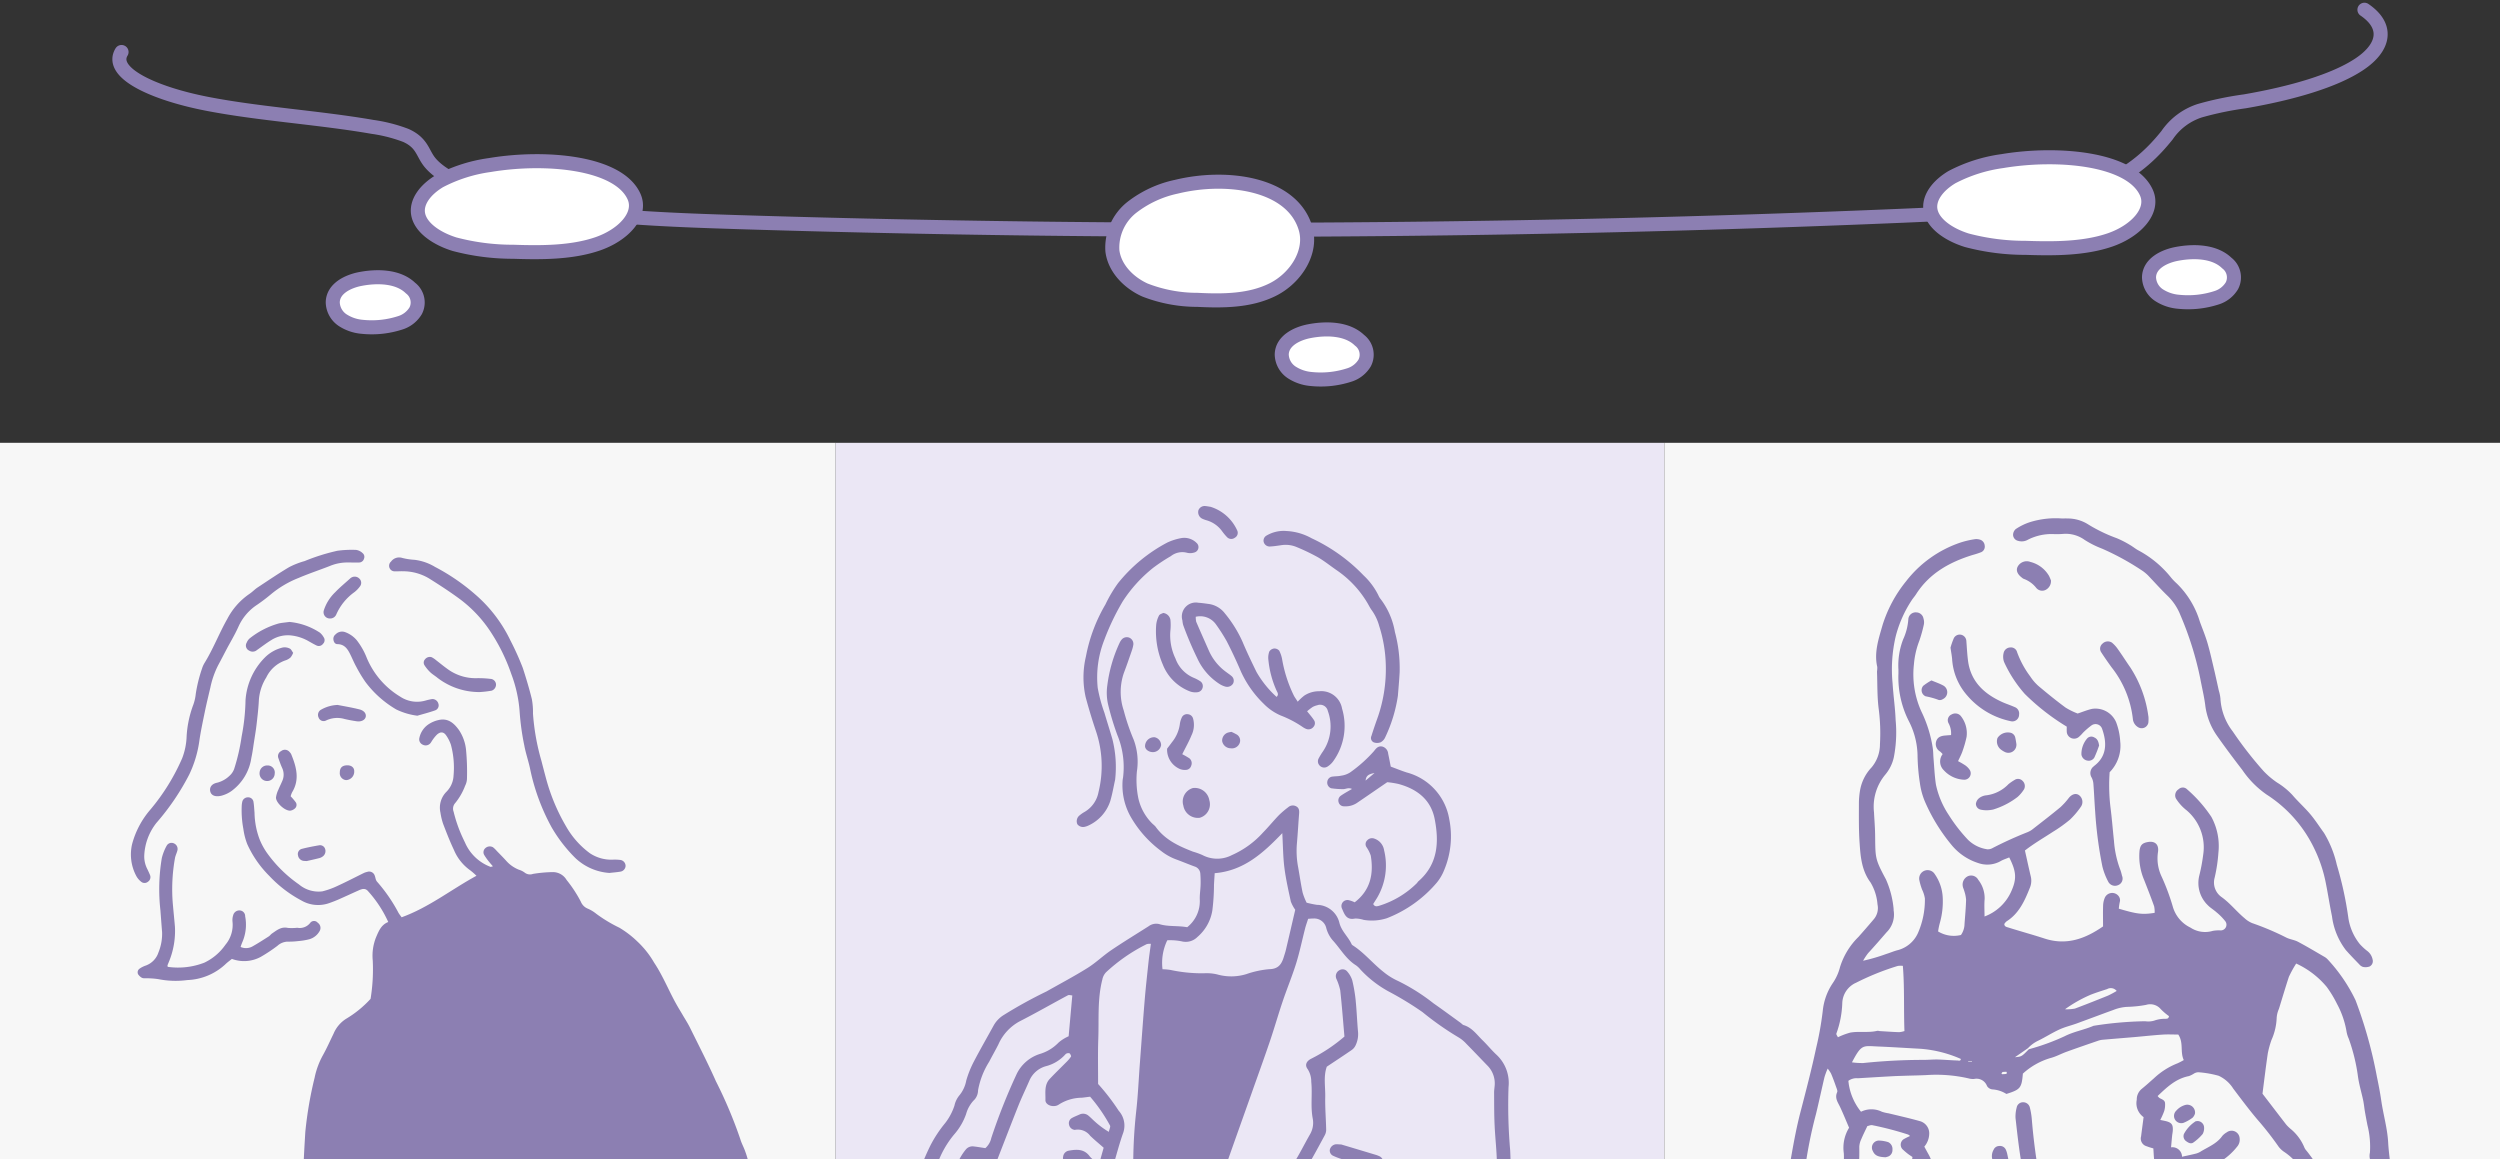
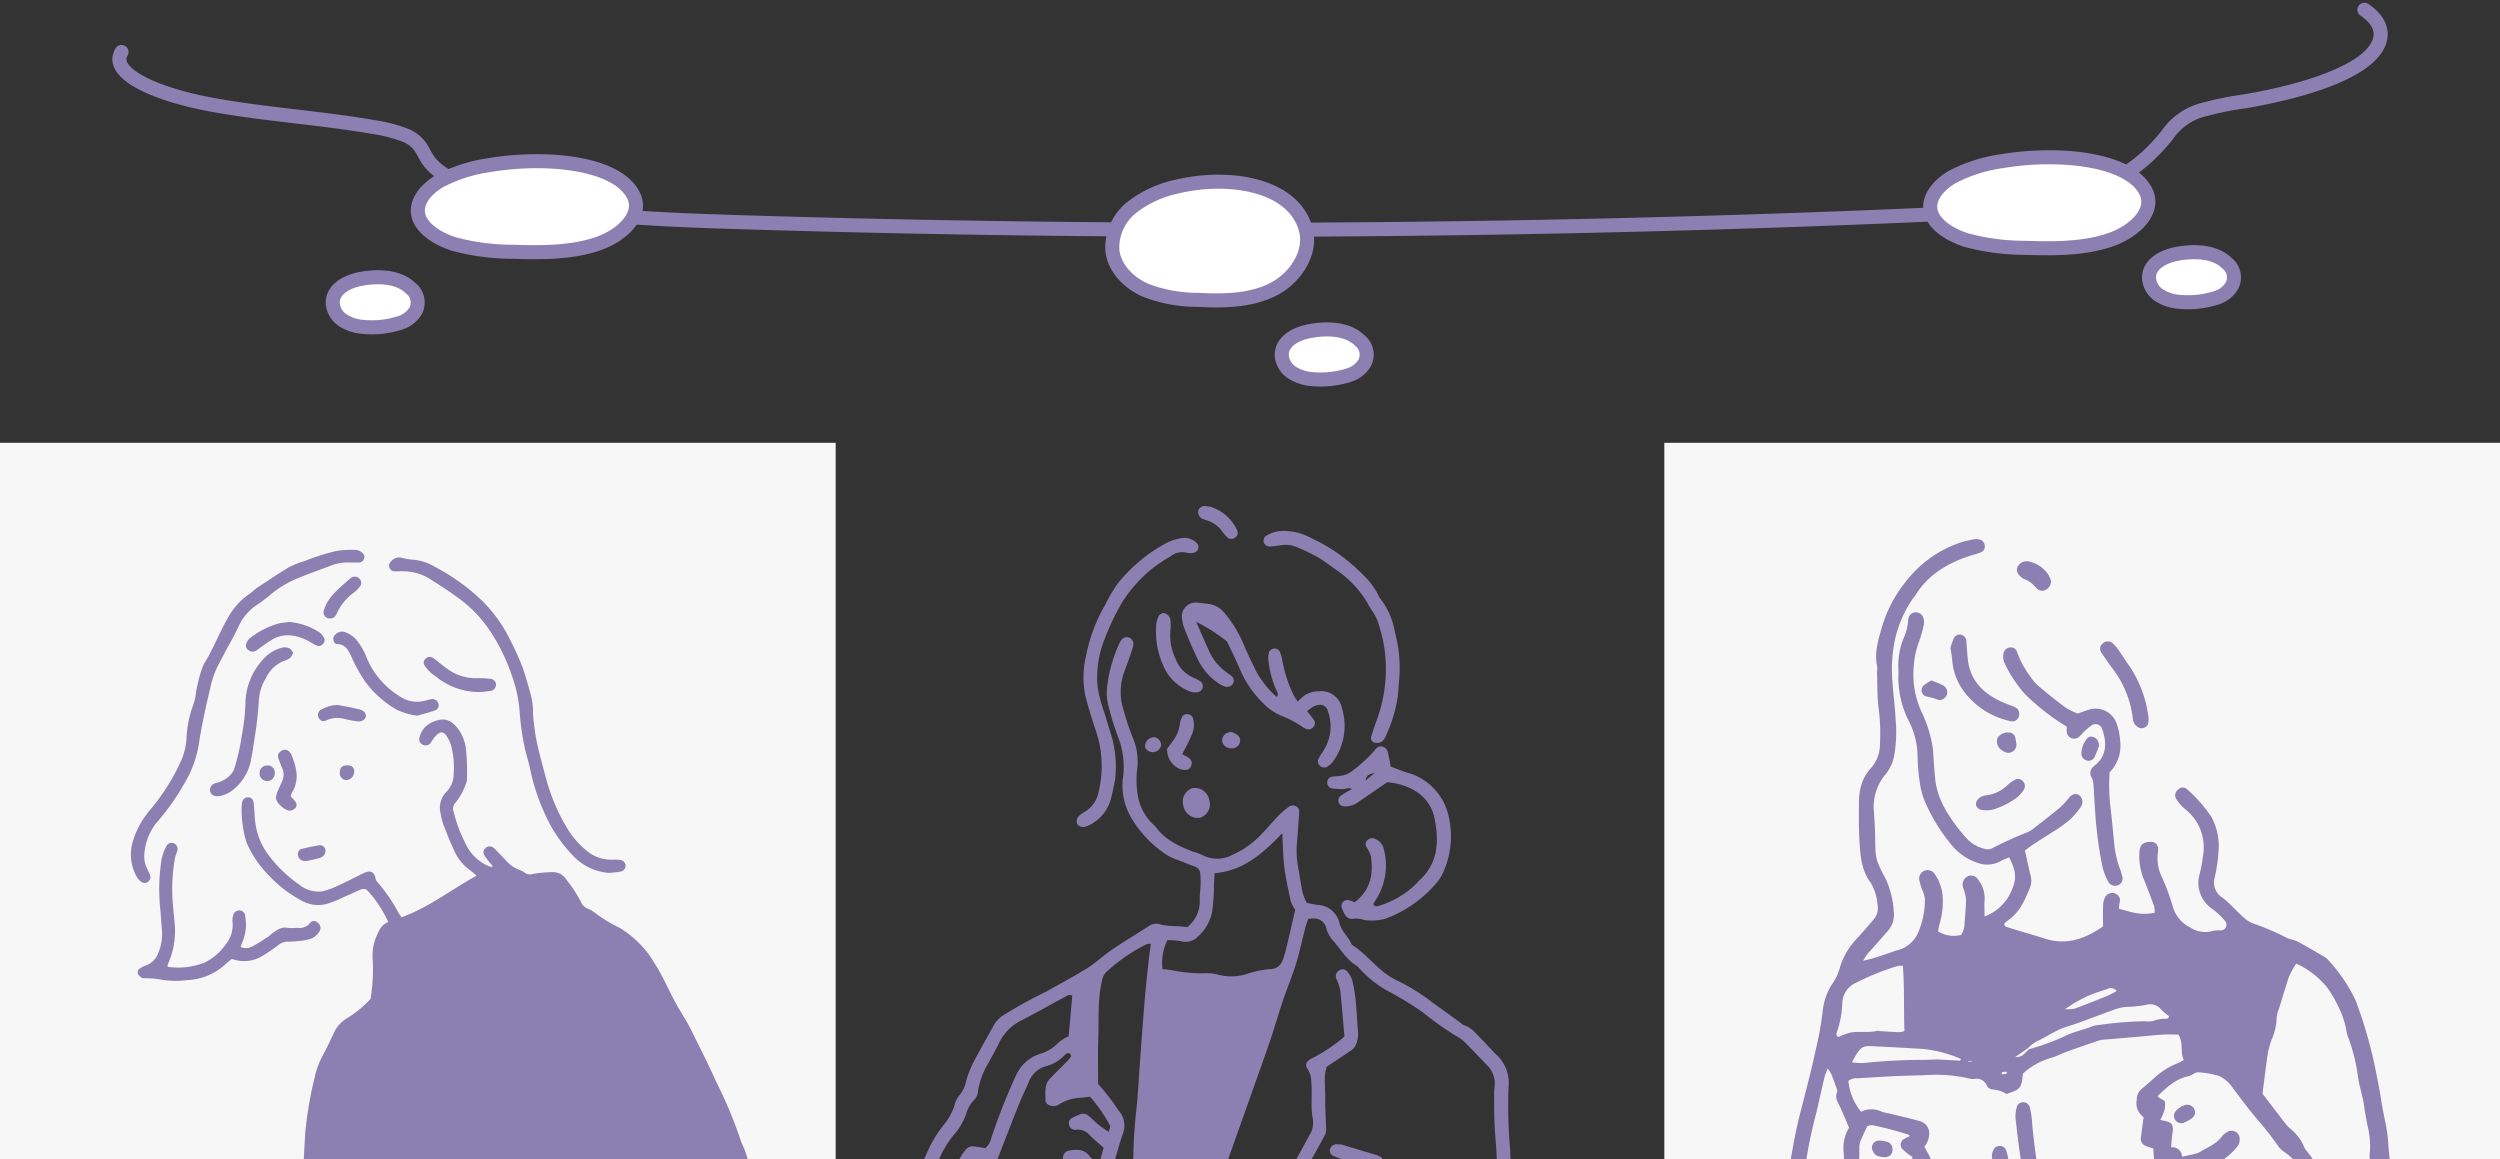
<svg xmlns="http://www.w3.org/2000/svg" width="356" height="165.057" viewBox="0 0 356 165.057">
  <rect x="0" y="0" width="356" height="165.057" fill="#333333" stroke="none" />
  <defs>
    <clipPath id="clip-path">
      <rect id="長方形_3351" data-name="長方形 3351" width="119" height="102" transform="translate(0 0.118)" fill="#f7f7f7" />
    </clipPath>
    <clipPath id="clip-path-2">
      <rect id="長方形_3349" data-name="長方形 3349" width="118" height="102" transform="translate(136 954)" fill="#ebe7f5" />
    </clipPath>
    <clipPath id="clip-path-3">
      <rect id="長方形_3347" data-name="長方形 3347" width="119" height="102" transform="translate(254 954)" fill="#f7f7f7" />
    </clipPath>
  </defs>
  <g id="グループ_70650" data-name="グループ 70650" transform="translate(19898 21717.057)">
    <g id="マスクグループ_49" data-name="マスクグループ 49" transform="translate(-19898 -21654.117)" clip-path="url(#clip-path)">
      <rect id="長方形_3350" data-name="長方形 3350" width="119" height="102" transform="translate(0 0.118)" fill="#f7f7f7" />
      <g id="グループ_70649" data-name="グループ 70649" transform="translate(18.628 15.357)">
        <g id="グループ_70648" data-name="グループ 70648" transform="translate(0 0)">
          <path id="パス_158844" data-name="パス 158844" d="M82.276,85.478c-.093-.631-.343-1.235-.5-1.859a11.122,11.122,0,0,1-.572-2.9,5.749,5.749,0,0,0-.441-1.859,25.764,25.764,0,0,1-1.175-4.15,12.593,12.593,0,0,0-.559-2c-.207-.609-.538-1.179-.715-1.8a63.915,63.915,0,0,0-3.464-8.212c-1.147-2.583-2.442-5.1-3.693-7.631-.307-.622-.689-1.207-1.039-1.805-.25-.43-.512-.851-.758-1.281-1.164-2.019-2-4.207-3.3-6.159a13.073,13.073,0,0,0-2.384-3.012,13.883,13.883,0,0,0-2.585-1.982A20.052,20.052,0,0,1,57.8,38.842a5.179,5.179,0,0,0-1.14-.7,1.787,1.787,0,0,1-1.039-1,18.313,18.313,0,0,0-2.036-3.11A2.26,2.26,0,0,0,51.6,32.917a19.175,19.175,0,0,0-2.8.255,1.224,1.224,0,0,1-1.22-.214,2.773,2.773,0,0,0-.79-.384,4.746,4.746,0,0,1-1.71-1.164c-.46-.518-.954-1.008-1.436-1.509a4.382,4.382,0,0,0-.527-.514.928.928,0,0,0-1.1.119.774.774,0,0,0-.177.946,8.256,8.256,0,0,0,.592.855c.2.257.419.5.665.788-.2.037-.3.1-.371.065A6.431,6.431,0,0,1,39.207,28.9c-.14-.317-.3-.628-.443-.944A20.056,20.056,0,0,1,37.5,24.322a1.205,1.205,0,0,1,.24-1.255,8.69,8.69,0,0,0,1.393-2.436,2.391,2.391,0,0,0,.27-1.138,32.965,32.965,0,0,0-.121-3.839,6.219,6.219,0,0,0-1-2.935c-.691-.972-1.533-1.747-2.844-1.473a4.233,4.233,0,0,0-1.622.7,3.093,3.093,0,0,0-1.188,1.842.833.833,0,0,0,.477.985.883.883,0,0,0,1.084-.207c.127-.149.212-.333.33-.492a5.527,5.527,0,0,1,.557-.687c.512-.495.991-.482,1.371.078a5.292,5.292,0,0,1,.665,1.313,12.539,12.539,0,0,1,.378,4.4,3.481,3.481,0,0,1-.987,2.274,3.211,3.211,0,0,0-.879,3.006,9.091,9.091,0,0,0,.38,1.583c.477,1.25.963,2.5,1.537,3.71a6.715,6.715,0,0,0,2.285,2.883,9.668,9.668,0,0,1,.926.805c-3.6,1.963-6.765,4.5-10.659,5.912-.205-.292-.33-.443-.43-.611a22.715,22.715,0,0,0-3.019-4.405c-.276-.287-.257-.624-.382-.933a.84.84,0,0,0-1.084-.512,2.328,2.328,0,0,0-.425.136c-1.244.609-2.473,1.252-3.731,1.829a11.5,11.5,0,0,1-2.222.805,4.353,4.353,0,0,1-3.33-.993A18.722,18.722,0,0,1,10.934,30.2a9.487,9.487,0,0,1-1.062-1.948,11.223,11.223,0,0,1-.723-3.779c-.048-.542-.065-1.088-.16-1.622a.764.764,0,0,0-.767-.583.832.832,0,0,0-.8.557,3.284,3.284,0,0,0-.1.73,14.411,14.411,0,0,0,.24,3.235,9.439,9.439,0,0,0,.553,2.149,15.185,15.185,0,0,0,3.12,4.5,17.514,17.514,0,0,0,4.58,3.515,4.723,4.723,0,0,0,4.01.363c.419-.151.838-.307,1.246-.486,1-.438,1.982-.9,2.98-1.341.421-.184.855-.307,1.233.106a16.949,16.949,0,0,1,2.907,4.425c-1.008.4-1.339,1.265-1.723,2.142a7.072,7.072,0,0,0-.484,3.354,26.017,26.017,0,0,1-.311,5.45A15.284,15.284,0,0,1,22.2,53.8a4.611,4.611,0,0,0-1.8,2.133c-.5,1.024-.961,2.069-1.514,3.06a11.212,11.212,0,0,0-1.179,3.194,54.235,54.235,0,0,0-1.328,7.754c-.117,1.978-.24,3.956-.287,5.934a50.29,50.29,0,0,1-.432,6.67c-.117.734-.281,1.464-.346,2.2-.132,1.533-.218,3.071-.311,4.606-.041.693-.013,1.391-.089,2.08a39.185,39.185,0,0,0-.443,4.438,6.982,6.982,0,0,1-.153,1.63,19.291,19.291,0,0,0-.2,3.561,1.476,1.476,0,0,0,.4,1.088,5.7,5.7,0,0,0,4.818,2.17c.89-.058,1.777-.309,2.66-.283a30.859,30.859,0,0,0,5.744-.771c2.207-.348,4.425-.5,6.636-.758,2.358-.27,4.74-.339,7.1-.685s4.725-.6,7.083-.933c.685-.1,1.352-.307,2.03-.447.823-.173,1.645-.352,2.475-.488,2.1-.35,4.219-.572,6.295-1.078,1.877-.456,3.775-.818,5.66-1.239a10.817,10.817,0,0,0,1.857-.505c1.976-.829,4.088-1.181,6.115-1.823,1.181-.374,2.38-.689,3.548-1.088a11.739,11.739,0,0,1,3.006-.767,5.556,5.556,0,0,0,1.818-.613,2.306,2.306,0,0,0,1.451-2.492,43.32,43.32,0,0,0-.533-4.876" transform="translate(8.468 12.974)" fill="#8c7fb2" />
          <path id="パス_158845" data-name="パス 158845" d="M32.986.447A1.7,1.7,0,0,0,32.08.009a15.069,15.069,0,0,0-2.667.123A28.657,28.657,0,0,0,24.753,1.6a11.364,11.364,0,0,0-2.211.866c-1.533.911-3.01,1.918-4.5,2.9-.41.272-.751.65-1.164.918a9.8,9.8,0,0,0-3.122,3.52c-1.175,2.069-2.019,4.3-3.271,6.327a3.676,3.676,0,0,0-.358.816,20.377,20.377,0,0,0-.883,3.6A6.43,6.43,0,0,1,8.92,22a15.29,15.29,0,0,0-.97,4.485,9.545,9.545,0,0,1-.633,3.185,29.807,29.807,0,0,1-4.515,7.3A12.4,12.4,0,0,0,.183,41.905a6.493,6.493,0,0,0,.624,4.587,2.619,2.619,0,0,0,.674.777.756.756,0,0,0,.965-.009.786.786,0,0,0,.3-.922c-.127-.324-.279-.635-.43-.948a3.916,3.916,0,0,1-.393-2.023,8.045,8.045,0,0,1,1.736-4.5A34.348,34.348,0,0,0,8.318,32,16.222,16.222,0,0,0,9.741,27.33c.205-1.468.523-2.924.821-4.377.229-1.116.505-2.224.764-3.334a12.629,12.629,0,0,1,1.129-3.22c.4-.734.78-1.481,1.17-2.222.559-1.052,1.177-2.075,1.667-3.157a7.285,7.285,0,0,1,2.5-3.066,24.779,24.779,0,0,0,2.144-1.609,14.422,14.422,0,0,1,3.939-2.336c1.455-.622,2.965-1.123,4.442-1.7a6.509,6.509,0,0,1,2.71-.507c.646,0,1.093.015,1.537,0a.74.74,0,0,0,.644-.542.686.686,0,0,0-.22-.808" transform="translate(0 0)" fill="#8c7fb2" />
          <path id="パス_158846" data-name="パス 158846" d="M49.889,43.573a6.263,6.263,0,0,0-1.028-.032,5.493,5.493,0,0,1-3.239-.92,12.247,12.247,0,0,1-3.347-3.751,27.6,27.6,0,0,1-2.835-6.685c-.248-.907-.484-1.816-.717-2.725a31.968,31.968,0,0,1-1.2-6.722,10.289,10.289,0,0,0-.164-2.071c-.367-1.486-.808-2.956-1.281-4.414a39.183,39.183,0,0,0-1.766-3.924A20.131,20.131,0,0,0,29.31,5.781a29.3,29.3,0,0,0-5.742-3.932A7.318,7.318,0,0,0,20.64.84,8.987,8.987,0,0,1,18.887.568a1.426,1.426,0,0,0-1.581.529.791.791,0,0,0-.186.952.771.771,0,0,0,.723.434c.4.011.792-.026,1.19-.011a7.243,7.243,0,0,1,3.677,1.013c1.468.92,2.915,1.857,4.314,2.885a18.388,18.388,0,0,1,4.632,4.982A26.541,26.541,0,0,1,34.43,17.09a18.965,18.965,0,0,1,1.19,5.349,35.6,35.6,0,0,0,.669,4.854c.212,1.166.628,2.3.855,3.464a29.772,29.772,0,0,0,3.043,8.193,20.96,20.96,0,0,0,3.347,4.336,7.8,7.8,0,0,0,4.876,2.146c.544-.063,1.041-.1,1.527-.181a.871.871,0,0,0,.771-.786.862.862,0,0,0-.818-.892" transform="translate(19.746 0.579)" fill="#8c7fb2" />
          <path id="パス_158847" data-name="パス 158847" d="M26.083,30.679a.685.685,0,0,0-1.056.035,1.885,1.885,0,0,1-1.84.7,7.645,7.645,0,0,1-1.33.024c-.957-.222-1.594.335-2.282.8-.162.11-.279.292-.443.4-.751.479-1.5.967-2.274,1.4a1.879,1.879,0,0,1-1.745.108,6.5,6.5,0,0,1,.268-.73,6.28,6.28,0,0,0,.382-3.634.816.816,0,0,0-.706-.831.907.907,0,0,0-1.006.7,2.2,2.2,0,0,0-.093.875,4.391,4.391,0,0,1-1,3.3,7.657,7.657,0,0,1-3.01,2.559,10.342,10.342,0,0,1-5.215.592c-.017-.112-.043-.166-.03-.209.045-.138.106-.272.16-.408a11.5,11.5,0,0,0,.9-5.077c-.091-1.084-.205-2.168-.3-3.252a25.122,25.122,0,0,1,.3-6.513c.067-.387.263-.749.356-1.134a.86.86,0,0,0-.484-.978.794.794,0,0,0-1.043.311,7.052,7.052,0,0,0-.7,1.777,26.876,26.876,0,0,0-.2,7.411c.082,1.037.153,2.075.24,3.112a7.016,7.016,0,0,1-.518,2.911,2.943,2.943,0,0,1-1.8,1.864,3.422,3.422,0,0,0-.911.464.619.619,0,0,0-.168.808,1.638,1.638,0,0,0,.52.473.944.944,0,0,0,.434.071,11.884,11.884,0,0,1,1.909.121,12.511,12.511,0,0,0,4.129.132,8.4,8.4,0,0,0,5.386-2.218c.309-.307.672-.559.959-.795a4.977,4.977,0,0,0,4.131-.3,22.685,22.685,0,0,0,2.347-1.559,2.262,2.262,0,0,1,1.466-.6,10.788,10.788,0,0,0,1.471-.076,9.331,9.331,0,0,0,1.609-.263,2.453,2.453,0,0,0,1.477-1.179.883.883,0,0,0-.289-1.179" transform="translate(0.521 22.403)" fill="#8c7fb2" />
          <path id="パス_158848" data-name="パス 158848" d="M16.589,6.615a1.619,1.619,0,0,0-.985-.162,5.371,5.371,0,0,0-2.568,1.427,9.526,9.526,0,0,0-2.76,6.089,29.268,29.268,0,0,1-.553,5.152,27.852,27.852,0,0,1-1.062,4.623,2.368,2.368,0,0,1-.652.97,3.911,3.911,0,0,1-1.788,1c-.775.16-1.106.674-.965,1.242.147.594.743.808,1.576.609a4.417,4.417,0,0,0,1.46-.68,7.113,7.113,0,0,0,2.814-4.714c.173-.771.266-1.561.389-2.343s.257-1.561.348-2.345c.134-1.179.279-2.36.335-3.544a6.966,6.966,0,0,1,1.056-3.22,4.707,4.707,0,0,1,2.7-2.419,2,2,0,0,0,.767-.438,2.341,2.341,0,0,0,.358-.65c-.175-.233-.279-.512-.469-.594" transform="translate(6.058 7.449)" fill="#8c7fb2" />
          <path id="パス_158849" data-name="パス 158849" d="M27.406,15.007a8.751,8.751,0,0,0-1,.231,4.331,4.331,0,0,1-3.544-.583A11.713,11.713,0,0,1,18.1,9.114a10.1,10.1,0,0,0-1.384-2.449,3.925,3.925,0,0,0-1.671-1.186,1.286,1.286,0,0,0-1.376.315.807.807,0,0,0-.3.79c.05.326.242.6.561.6,1.026.011,1.464.708,1.848,1.488.283.577.529,1.175.84,1.736a19.791,19.791,0,0,0,1.3,2.157,14.768,14.768,0,0,0,4.405,3.928,9.672,9.672,0,0,0,2.991.883c.749-.22,1.656-.451,2.535-.76a.757.757,0,0,0,.453-.98.884.884,0,0,0-.9-.631" transform="translate(15.488 6.244)" fill="#8c7fb2" />
          <path id="パス_158850" data-name="パス 158850" d="M18.086,6.254a9.473,9.473,0,0,0-4.291-1.5c-.507.069-.993.108-1.468.2A11.764,11.764,0,0,0,8.125,7.1a1.581,1.581,0,0,0-.419.6.792.792,0,0,0,.348,1.136.921.921,0,0,0,1.106-.078c.691-.479,1.358-1,2.073-1.436a4.4,4.4,0,0,1,3-.618,6.373,6.373,0,0,1,2.231.76c.391.216.775.447,1.177.639a.741.741,0,0,0,.933-.235.722.722,0,0,0,.08-.952,2.335,2.335,0,0,0-.566-.667" transform="translate(8.798 5.513)" fill="#8c7fb2" />
          <path id="パス_158851" data-name="パス 158851" d="M28.822,10.189a14.1,14.1,0,0,0-1.931-.1,6.745,6.745,0,0,1-4.3-1.393c-.525-.378-1.021-.792-1.533-1.186a3.334,3.334,0,0,0-.609-.408.87.87,0,0,0-.935.289.7.7,0,0,0-.1.834,5.453,5.453,0,0,0,.84,1.024c.32.307.719.529,1.06.818a9.773,9.773,0,0,0,5.984,2,15.3,15.3,0,0,0,1.7-.2.916.916,0,0,0,.615-.918.835.835,0,0,0-.788-.762" transform="translate(22.39 8.186)" fill="#8c7fb2" />
          <path id="パス_158852" data-name="パス 158852" d="M11.76,13.852a1.3,1.3,0,0,0-.259-.358.854.854,0,0,0-1.2-.119.8.8,0,0,0-.384,1.008c.164.464.326.933.529,1.382a2.218,2.218,0,0,1,.019,1.872c-.171.406-.378.8-.54,1.207a3.775,3.775,0,0,0-.35,1.119c-.037.734,1.235,1.922,2.023,1.892a1.228,1.228,0,0,0,.747-.393.671.671,0,0,0,.017-.836,8.461,8.461,0,0,0-.7-.818,3.333,3.333,0,0,1,.194-.548c1.123-1.825.628-3.619-.1-5.407" transform="translate(11.099 15.287)" fill="#8c7fb2" />
          <path id="パス_158853" data-name="パス 158853" d="M16.681,1.893a1.45,1.45,0,0,0-.231.181c-.7.633-1.427,1.231-2.073,1.909A6.183,6.183,0,0,0,12.742,6.6a.894.894,0,0,0,.879,1.129.939.939,0,0,0,.909-.587,7.726,7.726,0,0,1,2.6-3.183,4.073,4.073,0,0,0,.808-.859.829.829,0,0,0-.155-1.078.921.921,0,0,0-1.1-.127" transform="translate(14.734 2.048)" fill="#8c7fb2" />
          <path id="パス_158854" data-name="パス 158854" d="M18.254,10.863c-1.093-.276-2.209-.456-3.107-.635a5.1,5.1,0,0,0-2.328.654.852.852,0,0,0-.387,1.136.755.755,0,0,0,1.095.408,3.7,3.7,0,0,1,2.589-.2q.862.2,1.736.328c.682.1,1.227-.2,1.3-.682.06-.41-.238-.842-.894-1.008" transform="translate(14.309 11.859)" fill="#8c7fb2" />
          <path id="パス_158855" data-name="パス 158855" d="M14.023,19.492c-.821.138-1.641.3-2.449.505a.761.761,0,0,0-.54.929.925.925,0,0,0,.777.78c.1.013.2.013.466.028.505-.117,1.177-.261,1.842-.434a1.412,1.412,0,0,0,.507-.279.945.945,0,0,0,.244-1.075.75.75,0,0,0-.849-.453" transform="translate(12.775 22.584)" fill="#8c7fb2" />
          <path id="パス_158856" data-name="パス 158856" d="M9.6,14.219a1.071,1.071,0,0,0-1.1.987,1.08,1.08,0,1,0,2.149.179A1.007,1.007,0,0,0,9.6,14.219" transform="translate(9.842 16.485)" fill="#8c7fb2" />
          <path id="パス_158857" data-name="パス 158857" d="M14.818,14.209c-.678.013-1.026.341-1.034.976a.991.991,0,0,0,.9,1.132,1.208,1.208,0,0,0,1.149-1.283c0-.505-.4-.838-1.013-.825" transform="translate(15.98 16.474)" fill="#8c7fb2" />
        </g>
      </g>
    </g>
-     <rect id="長方形_3348" data-name="長方形 3348" width="118" height="102" transform="translate(-19779 -21654)" fill="#ebe7f5" />
    <rect id="長方形_3346" data-name="長方形 3346" width="119" height="102" transform="translate(-19661 -21654)" fill="#f7f7f7" />
    <g id="マスクグループ_48" data-name="マスクグループ 48" transform="translate(-19915 -22608)" clip-path="url(#clip-path-2)">
      <g id="グループ_70647" data-name="グループ 70647" transform="translate(20315 22794)">
        <path id="パス_158821" data-name="パス 158821" d="M121.785,106.58c-.024-2.3-.053-4.593-.158-6.884-.115-2.521-.239-5.037-.187-7.568a13.767,13.767,0,0,1,.139-2.976,1.586,1.586,0,0,0-.057-.7.914.914,0,0,0-.981-.588c-.435.067-.852.277-.9.722-.12,1.086-.775,2.119-.254,3.282a3.13,3.13,0,0,1,.091,1.225,54.635,54.635,0,0,0,.187,6c.167,1.631.1,3.291.105,4.937q.029,3.437.024,6.874c0,2-.048,4-.014,6a30.188,30.188,0,0,1-.139,4.411c-.091.756-.081,1.526-.148,2.287a6.517,6.517,0,0,1-.206,1.215c-.45,1.521-.89,3.047-1.411,4.549a38.442,38.442,0,0,0-1.067,5.545c.268,1.526-.373,2.909-.737,4.315a74.462,74.462,0,0,0-1.818,7.721c-.344,2.32-.842,4.621-1.292,6.927a13.384,13.384,0,0,1-.431,1.359,5.184,5.184,0,0,1-3.8-1.3,15.957,15.957,0,0,0-8.448-3.669,38.116,38.116,0,0,0-7.047-.3,3.422,3.422,0,0,1-1.215-.062c-1.483-.526-2.947-1.119-4.468-1.7.12-.957.254-1.818.335-2.684.139-1.406.244-2.813.359-4.219.225-2.756.847-5.463.909-8.238a8.436,8.436,0,0,1,.435-2.062,14.345,14.345,0,0,0,.512-3.124,17.836,17.836,0,0,1,.541-3.841c.292-1.067.287-2.4,1.627-2.928.134-.057.206-.282.292-.431a9.022,9.022,0,0,1,2.019-2.2c1.406-1.249,2.794-2.526,4.2-3.784.258-.234.555-.435.8-.679a1.036,1.036,0,0,0,.024-1.435.847.847,0,0,0-1.129-.086,16.889,16.889,0,0,0-1.507,1.229c-.914.828-1.8,1.694-2.712,2.526-.206.187-.435.416-.765.22-.019-.053-.062-.105-.057-.158.411-3.377.861-6.755,1.531-10.1.277-1.378.335-2.8.478-4.2q.438-4.306.866-8.611a8.6,8.6,0,0,0,.091-1.048.794.794,0,0,0-.861-.7c-.914.172-1.957,1.392-1.67,2.172a6.1,6.1,0,0,1,.067,2.784c-.086.942-.21,1.875-.306,2.813-.234,2.282-.4,4.578-.713,6.851-.426,3.153-.942,6.291-1.445,9.434-.177,1.1-.411,2.2-.651,3.291a1.3,1.3,0,0,1-.364.765,2.534,2.534,0,0,0-1.043,1.569,1.4,1.4,0,0,1-1.1,1.033c-1.77.464-3.526.971-5.377.483-.23-.062-.469-.062-.7-.11a8.62,8.62,0,0,0-5.023.306,4.129,4.129,0,0,1-2.555.057c-.277-.718-.617-1.464-.861-2.239q-1.435-4.636-2.823-9.286c-.321-1.072-.545-2.167-.842-3.243-.8-2.894-1.665-5.774-2.421-8.678-.5-1.933-.947-3.889-1.282-5.856-.541-3.186-.871-6.41-1.5-9.577-.282-1.435-.44-2.612.861-3.6A.807.807,0,0,0,65.87,79.5c-.124-.191-.215-.407-.287-.541.464-1.555.842-3.038,1.359-4.473a3.154,3.154,0,0,0-.631-3.143,30.6,30.6,0,0,0-2.942-3.822c0-2.239-.048-4.358.029-6.473.1-2.808-.139-5.635.579-8.41a2.031,2.031,0,0,1,.536-1.033,24.342,24.342,0,0,1,5.789-4,1.821,1.821,0,0,1,.584-.038c-.124.928-.254,1.784-.344,2.646-.187,1.756-.383,3.511-.531,5.272-.249,2.99-.459,5.985-.684,8.979-.182,2.4-.282,4.817-.56,7.209a69.557,69.557,0,0,0-.387,8.291,13.536,13.536,0,0,1-.3,3.325,7.016,7.016,0,0,0-.129,2.956c.2,1.215.364,2.449.454,3.679.1,1.406.024,2.832.167,4.234a32.5,32.5,0,0,0,.684,3.813A1.778,1.778,0,0,0,71.2,99.61a1.916,1.916,0,0,1,.675.239,11.743,11.743,0,0,0-.091,1.6,1.1,1.1,0,0,0,.45.7A.752.752,0,0,0,73.2,102a1.828,1.828,0,0,0,.44-.737c.191-.55.3-1.134.5-1.679a10.427,10.427,0,0,1,2.148-4.2,3.948,3.948,0,0,0,.732-1.588,35.98,35.98,0,0,0,1.1-3.894,48.311,48.311,0,0,1,1.9-6.233c1.66-4.908,3.425-9.783,5.152-14.667.88-2.5,1.789-4.99,2.641-7.5.646-1.894,1.191-3.822,1.832-5.717.617-1.837,1.368-3.631,1.942-5.482.5-1.627.842-3.3,1.268-4.951.115-.45.277-.885.426-1.349.3-.019.531-.048.761-.043a1.75,1.75,0,0,1,1.818,1.359,4.479,4.479,0,0,0,.885,1.708c1.11,1.2,1.9,2.689,3.33,3.588a3.179,3.179,0,0,1,.641.6,15.761,15.761,0,0,0,4.018,3.129,46.483,46.483,0,0,1,4.822,2.937,42.6,42.6,0,0,0,5.191,3.636,4.959,4.959,0,0,1,1.076.9c.99,1,1.961,2.028,2.947,3.047a3.6,3.6,0,0,1,1.072,2.889c-.029.349-.086.7-.081,1.052.01,1.531,0,3.062.072,4.588.086,1.937.335,3.87.325,5.808,0,1.579.282,3.181-.2,4.746a1.388,1.388,0,0,0-.01.526,1.044,1.044,0,0,0,.947.9.849.849,0,0,0,.919-.665,8.737,8.737,0,0,0,.316-1.914c.019-1.942.01-3.885-.081-5.822a74.305,74.305,0,0,1-.234-9,5.476,5.476,0,0,0-1.741-4.636c-.684-.636-1.277-1.378-1.952-2.033-.828-.8-1.5-1.813-2.7-2.167-.158-.048-.282-.21-.426-.316-1.282-.928-2.559-1.871-3.861-2.779a28.024,28.024,0,0,0-5.061-3.191,9.249,9.249,0,0,1-2.081-1.3c-1.478-1.162-2.674-2.655-4.258-3.7-.1-.067-.22-.129-.263-.23-.483-1.067-1.435-1.837-1.741-3.038a3.335,3.335,0,0,0-3.2-2.569,14.218,14.218,0,0,1-1.469-.306,8.714,8.714,0,0,1-.565-1.43c-.258-1.206-.426-2.43-.646-3.645a12.4,12.4,0,0,1-.172-3.339c.124-1.406.2-2.818.311-4.224.038-.44.019-.847-.4-1.076a.992.992,0,0,0-1.158.129,13.33,13.33,0,0,0-1.335,1.143c-.775.808-1.483,1.679-2.268,2.478a13.02,13.02,0,0,1-4.387,3.177,4.533,4.533,0,0,1-4.224,0,10.2,10.2,0,0,0-1.33-.478c-2.048-.794-4.018-1.7-5.348-3.578a3.475,3.475,0,0,0-.387-.359,7.3,7.3,0,0,1-2.048-3.641,13.026,13.026,0,0,1-.21-3.856,9,9,0,0,0-.454-4.5,29.953,29.953,0,0,1-1.421-4.172,8.289,8.289,0,0,1,.024-5.358c.4-1.043.756-2.1,1.124-3.157a4.844,4.844,0,0,0,.22-.852.969.969,0,0,0-.574-1,.953.953,0,0,0-1.11.3,1.973,1.973,0,0,0-.277.445,20.351,20.351,0,0,0-1.751,6.09,7.414,7.414,0,0,0,.148,2.808,38.93,38.93,0,0,0,1.282,4.21,12,12,0,0,1,.818,6.052c-.014.115-.048.23-.057.349a9.143,9.143,0,0,0,1.067,5.114,15.863,15.863,0,0,0,4.4,5,7.838,7.838,0,0,0,2.129,1.2c.885.325,1.751.689,2.636,1.014a1.141,1.141,0,0,1,.828,1.033,14.584,14.584,0,0,1,.038,1.583c-.019.708-.144,1.411-.115,2.114a4.721,4.721,0,0,1-1.794,3.918c-1.411-.249-2.722-.053-3.98-.445a1.811,1.811,0,0,0-1.517.311c-1.789,1.139-3.6,2.239-5.348,3.425-1.162.789-2.186,1.794-3.377,2.531-1.894,1.182-3.875,2.229-5.822,3.33a65.011,65.011,0,0,0-6.166,3.406,4.11,4.11,0,0,0-1.316,1.378c-.962,1.756-1.961,3.483-2.885,5.258A14.549,14.549,0,0,0,44.6,67.013a4.664,4.664,0,0,1-1.024,2.181,3.425,3.425,0,0,0-.665,1.421,8.2,8.2,0,0,1-1.32,2.478,17.949,17.949,0,0,0-2.048,3.081,32.883,32.883,0,0,0-2.813,8.166,4.982,4.982,0,0,1-1.617,3.047A5.685,5.685,0,0,0,33.287,91.3a35.376,35.376,0,0,0,.287,8.616,24.783,24.783,0,0,1,.55,6.482,5.756,5.756,0,0,0,2.038,3.574,1.915,1.915,0,0,1,.545,3.09,12.306,12.306,0,0,0-1.78,3.827,1.491,1.491,0,0,0,1.5,2.043,3.363,3.363,0,0,0,.732-.091c.813.679,1.516,1.263,2.234,1.861a8.621,8.621,0,0,1-.651,1.727,22.948,22.948,0,0,0-1.832,4.191c-.321.818-.536,1.679-.813,2.516-.426,1.287-.938,2.55-1.273,3.856a28.214,28.214,0,0,1-1.665,4.64Q32,140.2,30.809,142.752q-1.091,2.318-2.22,4.607c-.765,1.526-1.6,3.019-2.335,4.559-.9,1.909-1.66,3.894-2.612,5.784-1.583,3.153-3.282,6.248-4.913,9.372a5.621,5.621,0,0,0-.488,1.311.807.807,0,0,0,.5.856.852.852,0,0,0,.99-.105,1.705,1.705,0,0,0,.421-.55c2.124-4.262,4.554-8.362,6.463-12.735.636-1.45,1.268-2.909,1.971-4.329,1.249-2.531,2.612-5,3.818-7.554s2.373-5.133,3.392-7.759c.938-2.411,1.655-4.9,2.473-7.358a29.077,29.077,0,0,1,1.966-5.09,25.9,25.9,0,0,0,1.167-2.569,1.568,1.568,0,0,0-.321-1.808,7.164,7.164,0,0,0-2.22-1.66,3.889,3.889,0,0,1-1.679-1.22,6.079,6.079,0,0,1,1.359-2.593,3.206,3.206,0,0,0,.579-2.995c-.148-.569-.3-1.134-.431-1.708a.975.975,0,0,0-.808-.837c-1.239-.105-1.526-1.014-1.6-1.957-.153-2.11-.421-4.2-.708-6.291a40.757,40.757,0,0,1-.387-7.75,5.26,5.26,0,0,1,1.545-3.827c.172-.158.306-.359.474-.526A4.738,4.738,0,0,0,38.4,85.7a44.22,44.22,0,0,1,2.067-6.741,13.627,13.627,0,0,1,2.425-4.272,8.8,8.8,0,0,0,1.679-2.88A4.612,4.612,0,0,1,45.8,69.716a2.032,2.032,0,0,0,.474-1.282,11.352,11.352,0,0,1,1.583-4.076c.426-.832.9-1.641,1.32-2.483a6.872,6.872,0,0,1,3.057-3.291c2.306-1.177,4.55-2.468,6.831-3.688.158-.086.407,0,.631.019-.182,2.033-.354,3.961-.521,5.812a5.752,5.752,0,0,0-1.426.89,6.116,6.116,0,0,1-2.674,1.631A5.51,5.51,0,0,0,51.729,66.2a84.824,84.824,0,0,0-3.569,9.013,2.637,2.637,0,0,1-.847,1.445c-.584-.086-1.105-.182-1.627-.239a1.243,1.243,0,0,0-1.124.4,7.767,7.767,0,0,0-1.717,3.813,1.035,1.035,0,0,0,.837,1.177,1.022,1.022,0,0,0,1.048-.761c.268-.713.5-1.445.828-2.129a.715.715,0,0,1,1.115-.268,5.365,5.365,0,0,0,1.526,3.4,2.046,2.046,0,0,1,.411.765,8.265,8.265,0,0,0,2.11,3.42,1.8,1.8,0,0,1,.651,1.4,2.269,2.269,0,0,0,1.273,2.024,3.766,3.766,0,0,0,.909-.507A24.485,24.485,0,0,0,55.3,87.182c.942-1.2,1.842-2.43,2.732-3.607a7.372,7.372,0,0,1,2.712,1.373c.225,1.5.474,2.947.66,4.406a91.521,91.521,0,0,0,2.009,11.094,52.969,52.969,0,0,1,1.1,5.712,25.447,25.447,0,0,0,.77,3.8c.751,2.478,1.45,4.97,2,7.5a2.151,2.151,0,0,1,.077.866,8.119,8.119,0,0,0,.23,3.492c.225,1.086.407,2.181.622,3.373-1.11.545-2.205,1.1-3.32,1.617-.187.086-.454-.029-.689-.029-.8,0-1.229.258-1.392,1.029a10.93,10.93,0,0,0-.3,2.454c.043,1.933.234,3.865.287,5.8.086,3.411.153,6.827.158,10.238,0,3.712-.048,7.42-.124,11.132a31.307,31.307,0,0,1-.474,5.626,13.962,13.962,0,0,0-.311,2.631,3.926,3.926,0,0,0,2.148,3.765,7.4,7.4,0,0,0,4.966.727c1.966-.335,3.928-.718,5.9-1.029,2.612-.411,5.286-.45,7.8-1.416a5.088,5.088,0,0,1,.861-.177c.287-.053.584-.139.837.273-1.316,2.885-3.019,5.645-4.133,8.683s-2.244,6.037-3.358,9.042a2.973,2.973,0,0,0-2.665,1.5c-.249.325-.474.67-.7,1.019q-1.873,2.885-3.741,5.774c-.254.392-.526.775-.789,1.167s-.545.818-.856,1.287c-.66-1.555-1-1.7-2.268-1.052-.464.234-.928.474-1.426.722-.588-.359-1.162-.66-1.684-1.033-1.244-.885-2.459-1.813-3.7-2.708-.23-.167-.512-.407-.751-.392-.919.062-1.4-.6-1.914-1.124a9.486,9.486,0,0,1-1.191-1.741.939.939,0,0,1-.053-1c.2-.359.388-.722.579-1.081a13.681,13.681,0,0,0,2-6.143c.029-1.292.129-2.588.048-3.875a46.365,46.365,0,0,1,1.129-12.453c.364-1.727.7-3.464.981-5.2.622-3.9,1.172-7.807,1.818-11.7a3.082,3.082,0,0,0-1.072-3.129c.062-.153.12-.316.187-.474.349-.809.722-1.607,1.052-2.425.254-.631.1-1.186-.349-1.392a1.116,1.116,0,0,0-1.464.612c-.081.153-.129.33-.206.488-1.225,2.545-2.473,5.076-3.674,7.63a37.442,37.442,0,0,0-2.66,6.9c-.584,2.358-.737,4.765-1.081,7.152a30.664,30.664,0,0,1-1.617,7.028,14.409,14.409,0,0,1-1.871,3.775c-1.909,2.387-4.014,4.621-6.09,6.865a2.408,2.408,0,0,0-.856,2.028,11.584,11.584,0,0,1-2.373-.081c-1.6-.387-3.177-.875-4.736-1.4-1.67-.56-3.282-1.316-4.97-1.8a42.928,42.928,0,0,0-8.606-1.856q-1.672-.122-3.334-.321a5.258,5.258,0,0,1-2.708-.66,1.121,1.121,0,0,0-1-.072c-.981.6-2.124,1.029-2.416,2.387a5.617,5.617,0,0,1-.823,1.545c-.7,1.153-1.43,2.291-2.138,3.44A79.245,79.245,0,0,1,3.5,192.3c-.962,1.182-1.78,2.483-2.65,3.736a7.621,7.621,0,0,0-.718,1.22,1.29,1.29,0,0,0-.091.852c.273.77.565,1.564,1.488,1.866a2.029,2.029,0,0,0,.488-.144,8.441,8.441,0,0,1,7.152-.373c1.162.383,2.234,1.048,3.373,1.507,1.741.7,3.54,1.277,5.262,2.019a46.713,46.713,0,0,0,8.238,2.54,63.686,63.686,0,0,1,6.621,1.856A67.688,67.688,0,0,0,42.769,209.8,67.913,67.913,0,0,0,54.7,210.937a25.453,25.453,0,0,0,7.506-.966,35.312,35.312,0,0,0,6.822-2.889,8.667,8.667,0,0,0,1.569-1.134,1.008,1.008,0,0,0,.172-.789.679.679,0,0,0-.775-.574,4.5,4.5,0,0,0-1.316.421c-1.225.579-2.421,1.206-3.645,1.78-.282.134-.593.407-1.014.115.411-.55.852-1.067,1.215-1.641,1.5-2.387,2.971-4.793,4.459-7.19.555-.9,1.11-1.8,1.684-2.689,1.139-1.784,2.311-3.55,3.435-5.344a9.231,9.231,0,0,1,2.478-2.928,1.437,1.437,0,0,1,.895-.325c.722-.014.871-.225,1.043-.933.2-.794.378-1.6.651-2.373.67-1.885,1.344-3.77,2.11-5.621a10.715,10.715,0,0,1,1.459-2.966c-.421,1.894-.832,3.607-1.167,5.339-.225,1.148-.359,2.32-.493,3.487a.972.972,0,0,0,.794,1.019,1.017,1.017,0,0,0,.976-.627,7.236,7.236,0,0,0,.254-1.2,45.986,45.986,0,0,1,1.66-7.391c.947-2.971,1.861-5.946,2.842-8.908a31.543,31.543,0,0,1,1.244-2.9c.043-.1.225-.134.536-.306-.144.588-.2.985-.33,1.359-.378,1.052-.8,2.086-1.172,3.138-.852,2.445-1.713,4.889-2.521,7.348-1.091,3.32-1.339,6.812-1.961,10.228a3.586,3.586,0,0,0,.086.971c-.134.134-.21.225-.3.3-.411.335-.88.641-.665,1.3.167.512.459.555,1.493.517s2.1.014,3.157.062a.58.58,0,0,1,.541.746c-.062.225-.182.431-.263.651a2.6,2.6,0,0,0,.148,2.378c.12.2.215.416.273.531-.923,1.531-1.8,2.995-2.684,4.454a7.687,7.687,0,0,0-.938,4.076,2.626,2.626,0,0,0,2.54,2.248,1.482,1.482,0,0,0,1.277-.832c.689-1.229,1.363-2.473,2.067-3.7.469-.813.947-1.622,1.478-2.4.426-.627.938-1.2,1.435-1.827l2.205-1.124a4.713,4.713,0,0,0,.368.5c.545.608,1.162.631,1.6-.033a4.075,4.075,0,0,0,.646-1.612,40.128,40.128,0,0,0,.818-5.946,6.574,6.574,0,0,1,.187-1.038c.383-2.382.823-4.755,1.124-7.142.321-2.512.493-5.037.746-7.554.043-.431.1-.895.655-1.115a30.525,30.525,0,0,1-.062,5.54c-.115,1.708-.364,3.411-.33,5.109a92.512,92.512,0,0,1-.751,11.453c-.115,1.172-.273,2.339-.411,3.511-.048.416-.1.885.263,1.153a1.423,1.423,0,0,1,.5,1.411,14.476,14.476,0,0,0-.048,1.76,9.918,9.918,0,0,0,.421,3.119,12.3,12.3,0,0,1,.608,6.583,5.263,5.263,0,0,1-.349,1.545c-.4.895-.765,1.741.072,2.593a.5.5,0,0,1,.072.335c-.038,1.641.263,3.3-.282,4.913-.263.78-.426,1.593-.617,2.4a.7.7,0,0,0,.426.871,1.262,1.262,0,0,0,.981-.11,1.846,1.846,0,0,0,.689-.981,21.127,21.127,0,0,0,.77-4.7c0-.646.048-1.292.053-1.937a3.507,3.507,0,0,0-.277-1.894.885.885,0,0,1-.029-.665,16.367,16.367,0,0,0,.651-5.4,7.275,7.275,0,0,0-.631-3.44,7.476,7.476,0,0,1-.617-3.617c.01-.584.1-1.172.153-1.76a1.428,1.428,0,0,0-.354-1.311,1.36,1.36,0,0,1-.378-1.292c.234-2.344.478-4.683.713-7.028.1-1,.21-1.99.254-2.985.153-3.708.086-7.42.5-11.113a28.238,28.238,0,0,0-.038-3.708c-.019-.871-.057-1.741-.086-2.593.66-.45,1.234-.856,1.827-1.234a2.038,2.038,0,0,0,1-1.933,8.384,8.384,0,0,1,0-1.588c.3-2.043.641-4.076.981-6.109a3.942,3.942,0,0,1,.244-.679,3.468,3.468,0,0,1,.722.177c.885.45,1.784.89,2.631,1.4a2.1,2.1,0,0,0,3.2-1.512c.483-2.9,1.081-5.779,1.622-8.668.239-1.268.383-2.559.694-3.808.708-2.794,1.5-5.568,2.239-8.353a2.343,2.343,0,0,0,.148-1.206,5.4,5.4,0,0,1,.091-2.445,33.879,33.879,0,0,1,1.488-5.439,12.828,12.828,0,0,0,.555-2.215,78.351,78.351,0,0,0,.4-8.989c0-2.823,0-5.64-.019-8.463M73.228,47.059a8.425,8.425,0,0,1,2.028.148,2.346,2.346,0,0,0,2.268-.627,6.275,6.275,0,0,0,2.114-3.765,30.258,30.258,0,0,0,.234-3.679c.029-.517.062-1.029.1-1.631,4.1-.335,6.874-2.827,9.625-5.7.105,1.794.105,3.363.3,4.908.206,1.627.574,3.234.919,4.837a5.242,5.242,0,0,0,.627,1.167c-.431,1.847-.875,3.784-1.335,5.722-.081.344-.2.679-.3,1.014-.316,1.024-.78,1.7-2.067,1.722a13.5,13.5,0,0,0-3.253.7,7.3,7.3,0,0,1-4.152.048,6.521,6.521,0,0,0-1.914-.163,21.261,21.261,0,0,1-4.731-.474,8.337,8.337,0,0,0-1.148-.1,7.392,7.392,0,0,1,.679-4.129M64.895,74.342A12.3,12.3,0,0,1,62.828,72.8c-.263-.234-.507-.493-.78-.718a1.182,1.182,0,0,0-1.316-.215c-.373.172-.761.311-1.115.517a.84.84,0,0,0-.388.919.912.912,0,0,0,.684.732.376.376,0,0,0,.177.019,2.193,2.193,0,0,1,2.153.847c.588.569,1.225,1.086,1.918,1.7-.191.675-.373,1.335-.593,2.1a2.53,2.53,0,0,1-1.488-1c-.8-.962-1.842-.866-2.9-.679a.976.976,0,0,0-.789.847.808.808,0,0,0,.727,1,11.83,11.83,0,0,0,1.33-.086c.66.631,1.378,1.311,2.057,1.957.12.421-.21.574-.354.8a6.491,6.491,0,0,1-.588.713,4.439,4.439,0,0,0-1.148-.751c-.364-.091-.794.129-1.2.148a4.05,4.05,0,0,1-1.043-.11,1.518,1.518,0,0,0-1.665.713c-.99,1.383-1.99,2.76-3.052,4.229-1.153-1.4-2.535-2.512-2.995-4.325a5.9,5.9,0,0,0-.861-1.521c-.215-.344-.478-.665-.7-1.009a2.707,2.707,0,0,1-.191-.541c1.1-2.813,2.186-5.655,3.31-8.482.483-1.2,1.048-2.368,1.564-3.554A3.6,3.6,0,0,1,55.9,65a5.586,5.586,0,0,0,2.818-1.7.543.543,0,0,1,.3-.158c.105-.019.277-.014.325.048.1.124.22.359.167.44a5.368,5.368,0,0,1-.679.794c-.78.794-1.588,1.564-2.349,2.378-.813.866-.584,1.99-.612,3.028-.01.5.588.866,1.177.837a1.251,1.251,0,0,0,.665-.172,6.142,6.142,0,0,1,3.32-1.014c.349-.033.7-.086,1.2-.148a23.179,23.179,0,0,1,2.832,4.1c.1.167-.081.5-.167.9m-7.41,76.94.541.014v0a1.4,1.4,0,0,1,.22-1.445c-.1.651-.158,1.048-.22,1.445l0,0h0c-.33.861-.684,1.708-.985,2.574-.521,1.469-1.009,2.952-1.607,4.4a16.19,16.19,0,0,1,2.052-6.985m5.856,47.442c-.493,1.693-.966,3.392-1.512,5.071-.23.708.172,1.249.282,1.808-.325.866-.631,1.684-.985,2.612-.311.086-.694.23-1.091.306a28.716,28.716,0,0,1-7.013.469A105.8,105.8,0,0,1,39.2,207.148a36.3,36.3,0,0,1-7.142-1.942,23.29,23.29,0,0,0-4.081-1.119,40.583,40.583,0,0,1-7.755-2.339c-.866-.368-1.78-.612-2.674-.909-2.459-.813-4.8-1.914-7.162-2.966a10.245,10.245,0,0,0-6.544-.727,9.6,9.6,0,0,1-.976.105c-.1-.105-.153-.144-.163-.187a.24.24,0,0,1,.043-.167c.588-.875,1.167-1.76,1.784-2.617.789-1.1,1.679-2.134,2.4-3.277,2.531-4.028,5.009-8.094,7.554-12.228a52.9,52.9,0,0,1,7.994.808,5.344,5.344,0,0,1-.239.89,32.56,32.56,0,0,1-3.344,5.8c-1.277,1.756-2.5,3.564-3.684,5.382-.675,1.033-1.249,2.134-1.827,3.224a2.506,2.506,0,0,0-.21,1.019,1.053,1.053,0,0,0,.7.928,1.215,1.215,0,0,0,1.1-.421,1.479,1.479,0,0,0,.163-.311,21.244,21.244,0,0,1,2.889-5.037c1.507-2.248,3.071-4.459,4.5-6.76a45.818,45.818,0,0,0,2.033-4.124c1.263-.163,2.158.024,4.951,1.052-.464,1.072-.9,2.153-1.4,3.2-.909,1.918-1.871,3.8-2.77,5.722-.775,1.65-1.512,3.315-2.229,4.99a4,4,0,0,0-.316,1.349,1.124,1.124,0,0,0,.856,1.009,1.03,1.03,0,0,0,1.072-.737,69.185,69.185,0,0,1,4.1-9.166c.89-1.78,1.665-3.621,2.531-5.525a4.038,4.038,0,0,1,1,.081c.545.2,1.062.483,1.617.746-.828,2.124-1.622,4.2-2.44,6.257a58.622,58.622,0,0,0-2.885,9.07,6.271,6.271,0,0,0-.062,1.746.728.728,0,0,0,.718.66,1.083,1.083,0,0,0,1.033-.526,1.441,1.441,0,0,0,.1-.34,42.037,42.037,0,0,1,2.851-9.616c.775-2.038,1.6-4.052,2.416-6.076a4.788,4.788,0,0,1,.316-.541c1.339.33,2.684.655,4,.976.282.387.062.708-.038,1.029-1.33,4.329-2.641,8.664-4.262,12.9a24.064,24.064,0,0,0-.981,3.574,5.359,5.359,0,0,0,.029,1.746.792.792,0,0,0,.871.708.956.956,0,0,0,.957-.861c.062-.459.053-.933.148-1.392a35.063,35.063,0,0,1,1.478-4.889c.742-2.048,1.406-4.119,2.081-6.186.708-2.177,1.392-4.363,2.091-6.554a6.242,6.242,0,0,0,3.21-1.531c.244-.254.488-.507.727-.765a1.42,1.42,0,0,0,.182-2.057c-.062-.077-.033-.22-.057-.435.895-.919,1.837-1.885,2.779-2.842.029-.029.115,0,.273,0-.383,1.426-.77,2.832-1.124,4.243-.421,1.65-.808,3.31-1.21,4.966s-.8,3.32-1.206,4.975c-.431,1.775-.837,3.55-1.292,5.315a37.6,37.6,0,0,1-2.5,6.583,7.108,7.108,0,0,1-1.6,2.306.807.807,0,0,0-.043,1.239,1.07,1.07,0,0,0,1.43.187,1.909,1.909,0,0,0,.5-.5c.708-1.215,1.488-2.406,2.076-3.679a45.461,45.461,0,0,0,2.66-8.023c.521-2.057.957-4.129,1.445-6.19.622-2.631,1.191-5.277,1.9-7.884.727-2.66,1.6-5.286,2.406-7.927q.854-2.784,1.722-5.559c.263-.842.526-1.684.818-2.512.88-2.488,1.77-4.97,2.65-7.453.086.01.167.024.249.038-.22,1.454-.407,2.913-.665,4.358-.454,2.492-1.029,4.961-1.411,7.458a36.622,36.622,0,0,0-.316,4.75c-.043,1.88.019,3.76.043,5.64a12.805,12.805,0,0,1-1.885,6.7,7.942,7.942,0,0,0-.55.9,3.065,3.065,0,0,0-.01,2.885c.177.306.349.612.555.976-.957,1.818-1.1,3.9-1.631,5.87-.507,1.875-.923,3.775-1.306,5.674a39.315,39.315,0,0,0-.6,4.018,1.114,1.114,0,0,0,1.076,1.344.761.761,0,0,0,.828-.507,2.366,2.366,0,0,0,.077-.521,31.7,31.7,0,0,1,1.277-6.741c.5-2,.909-4.018,1.363-6.028.077-.33.191-.655.277-.957.66-.077.923.344,1.2.722a1.206,1.206,0,0,0,1.2.6,1.364,1.364,0,0,1,1.124.378,27.683,27.683,0,0,0,4.564,3.09c-.081.368-.144.708-.239,1.033m3.693-.043c-.311.564-.665,1.105-1,1.655q-.718,1.191-1.435,2.373a11.45,11.45,0,0,1,1.177-4.75.707.707,0,0,1,1.182-.091.648.648,0,0,1,.077.813m20.652,2.272a5.263,5.263,0,0,1-.584.684A4.582,4.582,0,0,1,87,200.273a11.245,11.245,0,0,1,1.727-3.818c.6-.789,1.115-1.646,1.722-2.555.378.234.7.431,1.1.679a36.7,36.7,0,0,0-3.856,6.372M96.622,190.7c-.158.742-.316,1.488-.474,2.225-.923-.531-.942-.579-1.861-.239a2.406,2.406,0,0,1-1.885-.019c-.8-.354-1.55-.8-2.306-1.2a4.815,4.815,0,0,1,.22-1.995,2.061,2.061,0,0,0-1.78-2.689c-.579-.11-1.167-.129-1.751-.215-.277-.043-.545-.144-.808-.211.368-2.282.737-4.468,1.062-6.659a31.724,31.724,0,0,1,1.349-5.286c.794-2.4,1.641-4.774,2.478-7.157a9.6,9.6,0,0,1,.507-1.043c2.626,1.072,5.167,2.11,7.826,3.2a1.539,1.539,0,0,1,.086.531c-.258,2.1-.55,4.176-.708,6.291-.277,3.741-.823,7.468-1.3,11.19-.144,1.105-.435,2.186-.66,3.277m3.918-24.063c.694-.5,1.206-.856,1.7-1.234s.651-.789.44-1.2a1.136,1.136,0,0,0-1.526-.44c-.45.268-.837.651-1.292.919-.861.5-1.741.971-2.626,1.435a.853.853,0,0,1-1.153-.306c.215-.187.44-.354.631-.555.517-.555,1.033-1.11,1.526-1.689a.663.663,0,0,0-.057-.957,1.283,1.283,0,0,0-.957-.244,3.208,3.208,0,0,0-1.038.627c-.837.641-1.655,1.3-2.526,1.99-.459-.244-.847-.454-1.229-.655.349-1.1.679-2.091.976-3.1a7.966,7.966,0,0,0,.21-1.215,3.277,3.277,0,0,0-1.665-3.464c-.416.211-.823.411-1.234.617a1.177,1.177,0,0,1-.321-1.287,15.619,15.619,0,0,1,1.765-3.77,34.843,34.843,0,0,1,6.908-.139,10.137,10.137,0,0,1,2.234.483c.966.268,1.918.579,2.87.88.507.163,1.072.33,1.253.88.21.655.713,1.306.435,2.028a21.907,21.907,0,0,0-.789,4.325c-.234,1.325-.244,2.684-.354,4.023-1.937,1.545-2.445,1.8-4.186,2.043" transform="translate(-20205 -21816.221)" fill="#8c7fb2" />
        <path id="パス_158822" data-name="パス 158822" d="M12.134,34.714v0l0,0h0v-.01" transform="translate(-20159.105 -21699.645)" fill="#8c7fb2" />
        <path id="パス_158823" data-name="パス 158823" d="M42.555,18.292a21.989,21.989,0,0,0-.5-2.952,3.492,3.492,0,0,0-.684-1.206.855.855,0,0,0-1.115-.23.958.958,0,0,0-.474,1.2,8.436,8.436,0,0,1,.565,1.665c.244,2.215.407,4.435.6,6.592a22.963,22.963,0,0,1-4.793,3.186c-.651.359-.866.895-.45,1.445a3.25,3.25,0,0,1,.517,1.808c.182,1.756-.129,3.526.22,5.286a3.243,3.243,0,0,1-.407,2.215c-.789,1.378-1.488,2.813-2.335,4.148-1.387,2.181-2.875,4.3-4.3,6.449-1.588,2.406-3.22,4.774-5.042,7.018-1.44,1.78-2.679,3.722-4.033,5.568-.55.751-1.287,1.392-.928,2.5.067.21-.177.536-.3.8-.761,1.65-1.531,3.3-2.291,4.951-.517,1.119-1.048,2.234-1.531,3.373a.884.884,0,0,0,1,1.215,1.278,1.278,0,0,0,.746-.392,4.5,4.5,0,0,0,.608-1.067c1.182-2.626,2.349-5.258,3.531-7.884a8.276,8.276,0,0,0,.828-1.746A5.892,5.892,0,0,1,23.2,59.726c.933-1.287,1.88-2.564,2.885-3.789,1.871-2.277,3.487-4.722,5.128-7.157,1.148-1.708,2.215-3.468,3.358-5.176,1.311-1.957,2.406-4.033,3.526-6.1a1.769,1.769,0,0,0,.249-.813c-.029-1.583-.167-3.162-.134-4.741.029-1.454-.273-2.942.225-4.3,1.249-.832,2.425-1.6,3.583-2.4a1.672,1.672,0,0,0,.531-.675,3.64,3.64,0,0,0,.33-1.89c-.134-1.464-.182-2.937-.33-4.4" transform="translate(-20147.498 -21778.814)" fill="#8c7fb2" />
        <path id="パス_158824" data-name="パス 158824" d="M31.357,10.861c-.77-.249-1.526-.56-2.244-.823-.139-.689-.244-1.268-.368-1.837A1.145,1.145,0,0,0,27.9,7.177c-.555-.12-.875.249-1.162.636a19.788,19.788,0,0,1-3.4,3.043,3.163,3.163,0,0,1-1.311.474c-.392.091-.813.072-1.22.129a.813.813,0,0,0-.722.67.855.855,0,0,0,.536.99,11.079,11.079,0,0,0,1.737.124c.364,0,.722-.268,1.234-.024-.6.354-1.11.627-1.583.957a.823.823,0,0,0-.321.938.775.775,0,0,0,.794.574,2.913,2.913,0,0,0,1.847-.5c1.4-.952,2.794-1.914,4.282-2.933a13.252,13.252,0,0,1,1.607.254c2.622.713,4.6,2.21,5.147,4.98.646,3.291.478,6.463-2.335,8.893-.086.077-.134.2-.22.273a13.08,13.08,0,0,1-5.406,3.215c-.287.072-.579.139-.794-.268.163-.258.344-.55.531-.842a9.059,9.059,0,0,0,1.024-6.8,2.082,2.082,0,0,0-1.4-1.674.914.914,0,0,0-.981.225.759.759,0,0,0-.144.966,4.8,4.8,0,0,1,.627,1.239c.426,2.593-.038,4.913-2.291,6.645a4.08,4.08,0,0,0-.823-.3.855.855,0,0,0-.985,1.191c.349.813.636,1.694,1.871,1.416a4.133,4.133,0,0,1,1.21.191,6.979,6.979,0,0,0,3.31-.234,17.725,17.725,0,0,0,7.1-5.057,6.662,6.662,0,0,0,1.062-1.808,12.427,12.427,0,0,0,.718-7.252,8.29,8.29,0,0,0-6.085-6.645m-5.822,1.162c.057-.655.373-.914,1.268-1.076l-1.268,1.076" transform="translate(-20129.068 -21803.928)" fill="#8c7fb2" />
-         <path id="パス_158825" data-name="パス 158825" d="M35.314,15.487a3.818,3.818,0,0,0-2.162.617,7.65,7.65,0,0,0-.942.871c-.268-.426-.45-.66-.574-.919a19.1,19.1,0,0,1-1.627-5.014,4.448,4.448,0,0,0-.426-1.32.9.9,0,0,0-.742-.321.933.933,0,0,0-.684.45,2.617,2.617,0,0,0-.12,1.2,13.977,13.977,0,0,0,1.186,4.4c.11.23.325.512-.024.842a14.538,14.538,0,0,1-2.856-3.545c-.7-1.43-1.387-2.861-2-4.325A17.6,17.6,0,0,0,21.838,4.4,3.487,3.487,0,0,0,19.46,3.048c-.469-.067-.933-.129-1.406-.163a1.99,1.99,0,0,0-2.263,2.526,3.245,3.245,0,0,0,.124.689,48.751,48.751,0,0,0,2,4.707,8.569,8.569,0,0,0,3.205,3.674,3.029,3.029,0,0,0,.8.349A.981.981,0,0,0,23,14.4a.866.866,0,0,0-.249-1.105c-.22-.191-.469-.349-.7-.526A7.5,7.5,0,0,1,19.6,9.8c-.617-1.4-1.239-2.794-1.842-4.2a3.035,3.035,0,0,1-.067-.718,2.751,2.751,0,0,1,2.889,1.1A25.213,25.213,0,0,1,22.1,8.363c.727,1.411,1.4,2.856,2.024,4.315a15.043,15.043,0,0,0,3.243,4.593,7.535,7.535,0,0,0,2.449,1.679,15.1,15.1,0,0,1,3.09,1.622,2.407,2.407,0,0,0,.459.258.9.9,0,0,0,1.105-.287.773.773,0,0,0,.029-.981c-.273-.421-.617-.794-.952-1.225a8.938,8.938,0,0,1,.789-.608,2.459,2.459,0,0,1,.655-.244A1.125,1.125,0,0,1,36.5,18.3a6.362,6.362,0,0,1-.684,5.736,9.8,9.8,0,0,0-.641,1.052.86.86,0,0,0,.163.985.88.88,0,0,0,1.129.134,2.93,2.93,0,0,0,.765-.708,8.588,8.588,0,0,0,1.292-7.544,3,3,0,0,0-3.205-2.473" transform="translate(-20145.416 -21820.111)" fill="#8c7fb2" />
+         <path id="パス_158825" data-name="パス 158825" d="M35.314,15.487a3.818,3.818,0,0,0-2.162.617,7.65,7.65,0,0,0-.942.871c-.268-.426-.45-.66-.574-.919a19.1,19.1,0,0,1-1.627-5.014,4.448,4.448,0,0,0-.426-1.32.9.9,0,0,0-.742-.321.933.933,0,0,0-.684.45,2.617,2.617,0,0,0-.12,1.2,13.977,13.977,0,0,0,1.186,4.4c.11.23.325.512-.024.842a14.538,14.538,0,0,1-2.856-3.545c-.7-1.43-1.387-2.861-2-4.325A17.6,17.6,0,0,0,21.838,4.4,3.487,3.487,0,0,0,19.46,3.048c-.469-.067-.933-.129-1.406-.163a1.99,1.99,0,0,0-2.263,2.526,3.245,3.245,0,0,0,.124.689,48.751,48.751,0,0,0,2,4.707,8.569,8.569,0,0,0,3.205,3.674,3.029,3.029,0,0,0,.8.349A.981.981,0,0,0,23,14.4a.866.866,0,0,0-.249-1.105c-.22-.191-.469-.349-.7-.526A7.5,7.5,0,0,1,19.6,9.8c-.617-1.4-1.239-2.794-1.842-4.2A25.213,25.213,0,0,1,22.1,8.363c.727,1.411,1.4,2.856,2.024,4.315a15.043,15.043,0,0,0,3.243,4.593,7.535,7.535,0,0,0,2.449,1.679,15.1,15.1,0,0,1,3.09,1.622,2.407,2.407,0,0,0,.459.258.9.9,0,0,0,1.105-.287.773.773,0,0,0,.029-.981c-.273-.421-.617-.794-.952-1.225a8.938,8.938,0,0,1,.789-.608,2.459,2.459,0,0,1,.655-.244A1.125,1.125,0,0,1,36.5,18.3a6.362,6.362,0,0,1-.684,5.736,9.8,9.8,0,0,0-.641,1.052.86.86,0,0,0,.163.985.88.88,0,0,0,1.129.134,2.93,2.93,0,0,0,.765-.708,8.588,8.588,0,0,0,1.292-7.544,3,3,0,0,0-3.205-2.473" transform="translate(-20145.416 -21820.111)" fill="#8c7fb2" />
        <path id="パス_158826" data-name="パス 158826" d="M29.648,1.644A2.485,2.485,0,0,0,27.524.989a8.191,8.191,0,0,0-2.009.636A22.375,22.375,0,0,0,18.5,7.409a19.321,19.321,0,0,0-1.794,3.028,23.019,23.019,0,0,0-2.775,7.391A12.928,12.928,0,0,0,13.88,23.6c.421,1.583.9,3.157,1.421,4.717a15.56,15.56,0,0,1,.416,8.855,4.137,4.137,0,0,1-1.961,2.8,4.539,4.539,0,0,0-.727.5,1.06,1.06,0,0,0-.321,1.268,1.027,1.027,0,0,0,1.105.349,2.244,2.244,0,0,0,.493-.177,5.825,5.825,0,0,0,3.081-3.454c.3-1,.474-2.043.7-3.071a16.157,16.157,0,0,0-.4-5.793c-.359-1.239-.756-2.469-1.119-3.708a21.853,21.853,0,0,1-.962-3.564,14.553,14.553,0,0,1,.909-6.76,34.48,34.48,0,0,1,2.646-5.549,19.955,19.955,0,0,1,4.358-4.8,24.665,24.665,0,0,1,2.492-1.646,2.63,2.63,0,0,1,2.325-.483,1.9,1.9,0,0,0,1.019-.038.793.793,0,0,0,.287-1.4" transform="translate(-20157.291 -21827.424)" fill="#8c7fb2" />
        <path id="パス_158827" data-name="パス 158827" d="M37.555,20.862a19.933,19.933,0,0,0-.675-5.745,10.721,10.721,0,0,0-2-4.645,2.409,2.409,0,0,1-.364-.6,9.866,9.866,0,0,0-2.1-2.813A24.656,24.656,0,0,0,25.011,1.77,8.09,8.09,0,0,0,21.5.746a4.8,4.8,0,0,0-2.87.627.828.828,0,0,0-.445.88.872.872,0,0,0,.9.694c.526-.024,1.048-.105,1.574-.182a4.032,4.032,0,0,1,2.244.268A28.717,28.717,0,0,1,25.93,4.487c.957.56,1.823,1.268,2.741,1.894a14.733,14.733,0,0,1,4.2,4.449c.249.4.445.832.722,1.206a6.955,6.955,0,0,1,1.048,2.22,19.729,19.729,0,0,1,.942,5.545A20.97,20.97,0,0,1,34.5,27.086c-.335.942-.665,1.885-.962,2.837a.679.679,0,0,0,.321.909,1.4,1.4,0,0,0,.985,0,1.515,1.515,0,0,0,.675-.756A20.741,20.741,0,0,0,37.306,24.2c.086-1.11.191-2.22.249-3.334" transform="translate(-20136.246 -21828.182)" fill="#8c7fb2" />
        <path id="パス_158828" data-name="パス 158828" d="M21.275,12.9a5.2,5.2,0,0,0-.928-.488A4.7,4.7,0,0,1,17.763,9.68a7.65,7.65,0,0,1-.732-3.918,7.907,7.907,0,0,0,.014-1.579,1.185,1.185,0,0,0-1.029-1c-.144.081-.493.163-.6.368a3.655,3.655,0,0,0-.4,1.316,11.925,11.925,0,0,0,.938,5.655,6.734,6.734,0,0,0,3.889,3.841,2.259,2.259,0,0,0,1.029.11.843.843,0,0,0,.751-.646.831.831,0,0,0-.344-.928" transform="translate(-20148.373 -21818.955)" fill="#8c7fb2" />
        <path id="パス_158829" data-name="パス 158829" d="M13.813,23.219a4.541,4.541,0,0,0-.641,1.249,72.1,72.1,0,0,1-3.066,7.123,6.572,6.572,0,0,0-.426,1.153.818.818,0,0,0,.426.895.9.9,0,0,0,1.134-.12,3.345,3.345,0,0,0,.483-.732c.919-2.038,1.818-4.076,2.727-6.119.335-.751.665-1.5,1-2.248.067-.158.124-.325.172-.445a2.948,2.948,0,0,0-.062-.392,1.087,1.087,0,0,0-1.746-.364" transform="translate(-20168.457 -21744.303)" fill="#8c7fb2" />
        <path id="パス_158830" data-name="パス 158830" d="M13.723,28.394a9.967,9.967,0,0,1-1.694-3.822c-.177-.861-.378-1.713-.6-2.564a4.273,4.273,0,0,0-.445-1.129,1.747,1.747,0,0,0-.565-.426.945.945,0,0,0-1.105,1,16.247,16.247,0,0,0,.3,1.737,16.312,16.312,0,0,0,2.315,6.033,4.917,4.917,0,0,0,.985.957.748.748,0,0,0,.971-.091.737.737,0,0,0,.263-.933,4.1,4.1,0,0,0-.421-.765" transform="translate(-20169.789 -21753.617)" fill="#8c7fb2" />
        <path id="パス_158831" data-name="パス 158831" d="M18.425,12.449a10.371,10.371,0,0,0-.966-.55c.507-1.024.971-1.832,1.316-2.689A3.382,3.382,0,0,0,19,6.818a.84.84,0,0,0-.765-.617.806.806,0,0,0-.852.493,3.171,3.171,0,0,0-.277,1,5.219,5.219,0,0,1-1.139,2.531c-.234.33-.488.646-.665.885a3,3,0,0,0,1.65,2.813,1.808,1.808,0,0,0,.99.21.814.814,0,0,0,.789-.593.9.9,0,0,0-.311-1.1" transform="translate(-20147.107 -21807.555)" fill="#8c7fb2" />
        <path id="パス_158832" data-name="パス 158832" d="M27.25,20.724a3.621,3.621,0,0,0-.655-.249c-1.631-.493-3.258-.981-4.813-1.445-.321-.014-.555-.043-.785-.029a1.006,1.006,0,0,0-.852.78.818.818,0,0,0,.483.861,9.751,9.751,0,0,0,1.818.631,16.272,16.272,0,0,1,3.511,1.1,3.855,3.855,0,0,0,.483.206,1.21,1.21,0,0,0,1.311-.66,1.059,1.059,0,0,0-.5-1.2" transform="translate(-20128.779 -21759.111)" fill="#8c7fb2" />
        <path id="パス_158833" data-name="パス 158833" d="M18,.114c-.407-.062-.579-.1-.756-.11a.942.942,0,0,0-.976.584,1.039,1.039,0,0,0,.488,1.191,3.856,3.856,0,0,0,.655.249,4.122,4.122,0,0,1,2.244,1.588,7.646,7.646,0,0,0,.67.8.828.828,0,0,0,1.119.1.793.793,0,0,0,.33-1.062A6.173,6.173,0,0,0,18,.114" transform="translate(-20143.607 -21830.998)" fill="#8c7fb2" />
        <path id="パス_158834" data-name="パス 158834" d="M23.134,25a13.609,13.609,0,0,0-1.483,1.488,1.262,1.262,0,0,0-.239,1.325,3.079,3.079,0,0,0,.66.751c.349-.139.7-.172.866-.364a23.435,23.435,0,0,0,1.512-1.923,1,1,0,0,0-.029-1.158A1.013,1.013,0,0,0,23.134,25" transform="translate(-20124.342 -21737.08)" fill="#8c7fb2" />
        <path id="パス_158835" data-name="パス 158835" d="M18.9,7.039c-.2-.12-.411-.21-.622-.316a3.344,3.344,0,0,0-.512.1,1.2,1.2,0,0,0-.828,1.2,1.246,1.246,0,0,0,1.215,1.038,1.185,1.185,0,0,0,1.268-.713A1,1,0,0,0,18.9,7.039" transform="translate(-20140.904 -21805.561)" fill="#8c7fb2" />
        <path id="パス_158836" data-name="パス 158836" d="M16.032,6.894a1.284,1.284,0,0,0-1.387,1.229c-.024.459.469.866,1.081.89a1.193,1.193,0,0,0,1.206-1,1.145,1.145,0,0,0-.9-1.115" transform="translate(-20149.59 -21804.965)" fill="#8c7fb2" />
        <path id="パス_158837" data-name="パス 158837" d="M14.7,43.869a.825.825,0,0,0-.919.651c-.139.751-.234,1.507-.349,2.263l.148.038c-.493,1.933-1,3.861-1.483,5.8a22.944,22.944,0,0,0-.526,2.406,3.686,3.686,0,0,0,.1,1.387.79.79,0,0,0,1.287.33,1.772,1.772,0,0,0,.536-1.081c.177-.919.392-1.837.593-2.756.483-2.177,1-4.349,1.44-6.54a6.7,6.7,0,0,0,.014-1.751.821.821,0,0,0-.842-.746" transform="translate(-20161.314 -21665.012)" fill="#8c7fb2" />
        <path id="パス_158838" data-name="パス 158838" d="M22.084,36.61a.763.763,0,0,0-.5-.1,1.452,1.452,0,0,0-.942,1.942c.124.225.416.354.531.45a1.218,1.218,0,0,0,1.3-.9,1.124,1.124,0,0,0-.392-1.392" transform="translate(-20127.363 -21692.871)" fill="#8c7fb2" />
        <path id="パス_158839" data-name="パス 158839" d="M19.533,10.154a1.992,1.992,0,0,1-1.359,2.5,2.094,2.094,0,0,1-2.339-1.727,2,2,0,0,1,1.359-2.507,2.1,2.1,0,0,1,2.339,1.732" transform="translate(-20145.326 -21799.26)" fill="#8c7fb2" />
      </g>
    </g>
    <g id="マスクグループ_47" data-name="マスクグループ 47" transform="translate(-19915 -22608)" clip-path="url(#clip-path-3)">
      <g id="グループ_70646" data-name="グループ 70646" transform="translate(20375.195 22793.5)">
        <path id="パス_158799" data-name="パス 158799" d="M125.136,258.946c-.434-1.925-.941-3.84-1.544-5.717a21.144,21.144,0,0,0-1.539-3.444,4.79,4.79,0,0,0-1.766-1.91,6.08,6.08,0,0,1-2.1-2.06,4.763,4.763,0,0,0-.617-.772c-.55-.589-1-1.365-2.021-1.139a.692.692,0,0,1-.439-.188,10.2,10.2,0,0,1-3.28-3.855c-1.124-2.61-2.137-5.278-3.179-7.926-1.1-2.808-2.171-5.63-3.271-8.437-.4-1.018-.917-2-1.264-3.03-1.221-3.642-2.576-7.231-3.985-10.8-.343-.864-.724-1.713-1.1-2.566-.3-.7-.646-1.394-.917-2.113a63.6,63.6,0,0,0-3.647-8.08c-.5-.926-1.066-1.79-.767-2.895a6.5,6.5,0,0,1-1.824-2.552c-.27-.6-.526-1.211-.844-1.785-1.795-3.271-3.444-6.6-4.911-10.034-.289-.685-.627-1.351-1.023-2.185a6.093,6.093,0,0,1,3.449,1.283,18.361,18.361,0,0,0,1.857,1.341c.41.275.854.5,1.269.767.96.632,1.886,1.322,2.87,1.906a20.522,20.522,0,0,1,3.454,2.48,2.992,2.992,0,0,0,2.224.888,6.457,6.457,0,0,1,1.785.232,7.825,7.825,0,0,0,2.784.048,2.053,2.053,0,0,0,1.505-.892,9.995,9.995,0,0,0,.748-1.076,4.069,4.069,0,0,0,.507-3.6c-.444-1.172-.671-2.427-1-3.637a2.983,2.983,0,0,1,.183-2.214,15.317,15.317,0,0,0,1.413-5.543,57.672,57.672,0,0,0-.135-7.246,37.062,37.062,0,0,1,.01-6.252c.261-2.451.343-4.9.4-7.347a71.3,71.3,0,0,0-.4-9.021,36.8,36.8,0,0,0-1.438-8.076,9.332,9.332,0,0,0-1.336-2.62,27.423,27.423,0,0,1-2.07-2.962,14.57,14.57,0,0,0-2.234-3.039c-1.1-1.163-2.074-2.412-3.054-3.666A24.63,24.63,0,0,0,94.4,114.9c-.034-.029-.029-.1-.082-.314,1.476,1.143,2.87,2.2,4.236,3.285a2.415,2.415,0,0,0,1.848.487,15.807,15.807,0,0,0,4.211-1.3,2.224,2.224,0,0,0,1.129-1.158c.473-.926.96-1.848,1.413-2.784a5.653,5.653,0,0,0,.371-1.085c.444-1.7.367-3.493.912-5.176a1.671,1.671,0,0,0,.029-.492c.01-1.206-.024-2.417.029-3.623.034-.815.183-1.626.285-2.436a17.209,17.209,0,0,0,.314-2.605c-.087-2.407-.285-4.81-.434-7.217-.077-1.312-.294-2.615-.362-3.917-.111-2.041-.695-3.985-.984-5.982-.164-1.134-.381-2.263-.617-3.387a63.475,63.475,0,0,0-3.049-10.917,23.235,23.235,0,0,0-3.965-5.808,1.948,1.948,0,0,0-.521-.4c-1.23-.714-2.451-1.447-3.7-2.108-.521-.28-1.158-.338-1.684-.608A38.477,38.477,0,0,0,88.926,55.3a3.708,3.708,0,0,1-1.081-.7c-1.134-.941-2.041-2.123-3.261-3a2.537,2.537,0,0,1-.994-2.774,22.238,22.238,0,0,0,.535-3.565,8.7,8.7,0,0,0-1-5.08,19.35,19.35,0,0,0-3.464-3.932.852.852,0,0,0-1.2-.014,1.03,1.03,0,0,0-.4,1.3,6.481,6.481,0,0,0,1.529,1.7,6.911,6.911,0,0,1,2.364,6.358A24.981,24.981,0,0,1,81.41,48.5a4.4,4.4,0,0,0,1.172,4.221c.367.391.859.671,1.259,1.032A8.265,8.265,0,0,1,85.1,55.03a.813.813,0,0,1-.646,1.312,4.664,4.664,0,0,0-1.143.068,3.776,3.776,0,0,1-3.165-.468,4.757,4.757,0,0,1-2.494-2.909,31.569,31.569,0,0,0-1.592-4.308,6.034,6.034,0,0,1-.545-3.5c.183-1.129-.429-1.679-1.524-1.452-.724.15-1,.439-1.1,1.24a8.609,8.609,0,0,0,.675,4.187c.478,1.225.96,2.446,1.4,3.686a3.491,3.491,0,0,1,.077.955c-1.746.27-2.484.183-5.1-.593a6.72,6.72,0,0,1,.13-.921.955.955,0,0,0-.2-.921,1.152,1.152,0,0,0-1.915.261,3.123,3.123,0,0,0-.251,1.1c-.034.979-.01,1.954-.01,3.005-2.513,1.746-5.186,2.75-8.312,1.732-1.722-.56-3.473-1.037-5.2-1.582-.2-.063-.55-.116-.545-.5a1.553,1.553,0,0,1,.314-.367c1.78-1.124,2.581-2.928,3.319-4.776a2.6,2.6,0,0,0,.135-1.616c-.289-1.211-.55-2.436-.835-3.7,1.235-.97,2.648-1.785,4.019-2.682a20.129,20.129,0,0,0,2.393-1.713,11.728,11.728,0,0,0,1.592-1.886,1.2,1.2,0,0,0-.318-1.611c-.425-.3-.979-.145-1.418.381a10.219,10.219,0,0,1-1.2,1.331c-1.264,1.052-2.571,2.055-3.869,3.068a3.094,3.094,0,0,1-.844.507,53.732,53.732,0,0,0-4.921,2.234,1.388,1.388,0,0,1-.772.2,4.915,4.915,0,0,1-2.75-1.336,22.608,22.608,0,0,1-2.726-3.5A12.466,12.466,0,0,1,43.9,35.579c-.188-1.245-.241-2.509-.347-3.768-.039-.492-.034-.989-.111-1.476a18.067,18.067,0,0,0-1.611-5.157,12.808,12.808,0,0,1-1.066-6.72,12.006,12.006,0,0,1,.762-3.338,20.11,20.11,0,0,0,.661-2.373,1.771,1.771,0,0,0-.058-.806,1.066,1.066,0,0,0-1.042-.888,1.045,1.045,0,0,0-1.119.979,8.209,8.209,0,0,1-.733,2.856,10.286,10.286,0,0,0-.675,4.337c0,.164,0,.333,0,.5a13.788,13.788,0,0,0,1.486,6.826,11.069,11.069,0,0,1,1.235,4.9,28.326,28.326,0,0,0,.338,3.932,10.208,10.208,0,0,0,.806,2.827,25.592,25.592,0,0,0,3.715,5.982,8.056,8.056,0,0,0,3.753,2.547,3.874,3.874,0,0,0,3.295-.309c.367-.2.772-.323,1.148-.482,1.042,2.06,1.085,3.092.256,4.911a6.725,6.725,0,0,1-3.772,3.5c0-.839-.058-1.66.014-2.465a4.23,4.23,0,0,0-.907-2.755A1.152,1.152,0,0,0,48.5,48.6a1.315,1.315,0,0,0-.772,1.486c.039.212.145.41.2.622a5.139,5.139,0,0,1,.265,1.264c-.029,1.148-.135,2.291-.222,3.44a2.811,2.811,0,0,1-.507,1.582,4.292,4.292,0,0,1-3.256-.507,9.366,9.366,0,0,1,.246-1.2,11.172,11.172,0,0,0,.415-3.575,6.318,6.318,0,0,0-1.134-3.382,1.2,1.2,0,0,0-2.209.806,8.543,8.543,0,0,0,.41,1.409,4.493,4.493,0,0,1,.391,1.24,11.732,11.732,0,0,1-1,4.959,4.36,4.36,0,0,1-2.938,2.427c-.526.14-1.028.362-1.549.521a26.286,26.286,0,0,1-3.314.97,8.82,8.82,0,0,1,.724-1.09c.892-.965,1.751-1.959,2.61-2.952a3.555,3.555,0,0,0,1.018-3.131c-.01-.053,0-.111,0-.164a13.289,13.289,0,0,0-1.1-4.255c-1.6-2.981-1.491-3.03-1.539-6.435-.019-1.042-.106-2.079-.159-3.121A7.121,7.121,0,0,1,36.7,34.146a5.753,5.753,0,0,0,1.211-2.489,18.62,18.62,0,0,0,.251-5.249c-.063-1.751-.328-3.493-.434-5.244a20.678,20.678,0,0,1,.439-6.681,17.1,17.1,0,0,1,2.311-5.2c.183-.275.405-.516.584-.8,1.9-2.991,4.771-4.578,8.047-5.6a11.351,11.351,0,0,0,1.245-.405.862.862,0,0,0,.487-.955A.94.94,0,0,0,50.15.691a1.706,1.706,0,0,0-.81-.043,12.921,12.921,0,0,0-1.92.453,16.442,16.442,0,0,0-7.791,5.548A18.739,18.739,0,0,0,36.3,12.857c-.54,1.915-1.24,3.888-.753,5.972a3.771,3.771,0,0,1-.039.651c.068,1.809.014,3.637.256,5.427a26.723,26.723,0,0,1,.164,4.925,5.1,5.1,0,0,1-1.211,3.319,6.3,6.3,0,0,0-1.64,3.348,11.7,11.7,0,0,0-.145,1.64c0,1.92-.034,3.845.1,5.76.125,1.963.3,3.932,1.563,5.625a7.113,7.113,0,0,1,.984,3.112,2.458,2.458,0,0,1-.555,2.147c-.709.839-1.428,1.664-2.156,2.484a10.3,10.3,0,0,0-2.629,4.308,7.1,7.1,0,0,1-1,2.229,8.582,8.582,0,0,0-1.452,3.965,45.707,45.707,0,0,1-.95,5.335c-.661,3.107-1.471,6.185-2.267,9.258-1,3.888-1.491,7.873-2.287,11.8-.3,1.5-.314,3.054-.478,4.583-.106,1.037-.328,2.07-.352,3.107-.058,2.412-.145,4.843.907,7.12a2.634,2.634,0,0,1,.077.487,8.528,8.528,0,0,0,3.618,5.282,3.957,3.957,0,0,0,3.879.651,8.736,8.736,0,0,0,3.116-1.8,5.608,5.608,0,0,1,1.177-.892,3.021,3.021,0,0,0,1.38-1.78c.733-2.277,1.828-4.438,2.152-7.174a10.684,10.684,0,0,1,.458.984c.294.936.5,1.906.868,2.812s.9,1.751,1.336,2.639a3.426,3.426,0,0,1,.154.8c-1.076.767-2.094,1.51-3.131,2.224a5.966,5.966,0,0,0-1.838,1.838,9.4,9.4,0,0,1-1.91,2.248c-.955.82-1.8,1.766-2.7,2.653-.429.425-.859.849-1.312,1.254a24.567,24.567,0,0,0-2.2,1.968c-1.192,1.356-2.267,2.808-3.4,4.216a53.2,53.2,0,0,1-3.488,4.573,9.7,9.7,0,0,0-1.606,2.079,63.041,63.041,0,0,0-3.647,7c-.4.965-.806,1.925-1.283,2.851a43.429,43.429,0,0,0-2.808,6.648,20.386,20.386,0,0,0-1.148,4.622c-.111,1.423-.154,2.856-.386,4.265a73.359,73.359,0,0,1-2.894,11.308,4.149,4.149,0,0,1-1,1.688,6.06,6.06,0,0,0-1.061,1.843,1.875,1.875,0,0,0,.024,1.592A2.651,2.651,0,0,0,6.52,177.5a7.317,7.317,0,0,0,1.934.381,27.286,27.286,0,0,0,8.158-.782,8.847,8.847,0,0,1,4.023-.318c.27.043.531.135.806.154a13.673,13.673,0,0,0,2.127.106c1.2-.1,2.388-.3,3.58-.463.868-.121,1.737-.289,2.61-.333a9.557,9.557,0,0,0,2.9-.478,3.2,3.2,0,0,1,2.373-.053,7.1,7.1,0,0,1-.068,3c-.289,1.954-.526,3.917-.757,5.881-.2,1.742-.415,3.483-.535,5.229-.106,1.534-.1,3.078-.14,4.617-.019.979-.029,1.963-.048,2.948-.053,2.195-.116,4.39-.164,6.585-.014.545.019,1.1,0,1.645-.082,1.7-.261,3.391-.251,5.089.01,2.624-.048,5.249.121,7.878.121,1.9-.058,3.821-.077,5.736q-.043,4.6-.053,9.209c0,.82.068,1.64.068,2.46,0,2.19-.1,4.385-.014,6.575.087,2.243.183,4.482.15,6.725-.024,1.423-.227,2.846-.241,4.269a11.613,11.613,0,0,1-.487,3.748,1.325,1.325,0,0,1-.207.232,1.818,1.818,0,0,0-1.056,1.717,1.754,1.754,0,0,1-.5.994,9.325,9.325,0,0,1-2.653,2.431,14.892,14.892,0,0,0-1.3,1c-.946.646-1.891,1.312-2.89,1.881-.806.458-1.688.777-2.523,1.182a11.244,11.244,0,0,0-.979.593,10.069,10.069,0,0,1-3.917,1.6,9.926,9.926,0,0,1-3.223.352,1.071,1.071,0,0,0-1.1.593c-.193.333-.391.666-.564,1.008-.656,1.327-1.288,2.663-1.954,3.985a5.752,5.752,0,0,0-.482,2.566,1.031,1.031,0,0,0,.806,1.1,29.005,29.005,0,0,0,3.348.781,22.859,22.859,0,0,1,4.515.777,9.333,9.333,0,0,0,3.382.589,11.988,11.988,0,0,1,3.4.521c.743.193,1.486.371,2.229.574a7.428,7.428,0,0,0,5.717-.7,5.255,5.255,0,0,1,1.819-.685,3.343,3.343,0,0,0,1.621-.709c.453-.314.9-.637,1.375-.9a5.462,5.462,0,0,0,1.785-1.428c.145-.183.343-.444.724-.178-.043.241-.068.511-.135.767-.516,1.963-1.061,3.917-1.558,5.885-.212.844.01,1.278.81,1.515a12.945,12.945,0,0,0,2.711.608,1.976,1.976,0,0,0,1.934-1,15.783,15.783,0,0,0,2.243-5.442,21.058,21.058,0,0,1,.41-2.417,24.636,24.636,0,0,0,.593-7.516,10.628,10.628,0,0,0-.6-3.213,12.451,12.451,0,0,1-.6-2.547,14.091,14.091,0,0,1,.121-5.374c.632-2.446,1.206-4.9,1.756-7.362.429-1.925.786-3.869,1.187-5.8.121-.589.285-1.172.415-1.761.251-1.172.487-2.354.743-3.526.3-1.394.646-2.774.917-4.173.289-1.51.5-3.034.777-4.544.116-.646.371-1.274.439-1.925a71.71,71.71,0,0,1,1.843-8.187c.661-2.933,1.693-5.779,2.484-8.688.772-2.856,1.467-5.736,2.156-8.616q.955-3.994,1.828-8.008c.56-2.629,1.056-5.268,1.6-7.9.043-.227-.068-.569.371-.651a3.669,3.669,0,0,1,.917,1.505,53.2,53.2,0,0,0,4.935,8.351c1.66,2.576,3.459,5.065,5.032,7.7,1.37,2.306,2.861,4.544,4.293,6.816.468.743.907,1.5,1.394,2.229.859,1.274,1.746,2.523,2.61,3.792.343.5.646,1.023.979,1.524,1.085,1.645,2.2,3.276,3.261,4.94.56.873.989,1.833,1.553,2.706,1.336,2.074,2.634,4.163,3.826,6.329,1.264,2.306,2.644,4.549,3.98,6.817.193.328.425.637.613.97.569.994,1.134,1.988,1.679,3,.492.917.946,1.857,1.428,2.779a12,12,0,0,1,1,1.881c.753,2.412,1.438,4.843,2.113,7.275a2.777,2.777,0,0,1,.019,1.129c-.294,1.732-.627,3.454-.926,5.186a1.677,1.677,0,0,0,.01.965,2.805,2.805,0,0,1-.092,2.234c-.178.632-.41,1.249-.569,1.722-.632.564-1.158,1.028-1.674,1.5a3.837,3.837,0,0,1-.458.468,22.285,22.285,0,0,0-4.737,4.52,1.368,1.368,0,0,0-.193,1.925,2.206,2.206,0,0,0,.425.5c1.4,1.23,2.914,2.142,4.916,1.766a4.28,4.28,0,0,1,2.282.116,1.679,1.679,0,0,0,.642.01c.762-.039,1.529-.058,2.291-.14a26.071,26.071,0,0,0,2.6-.381,23.982,23.982,0,0,0,2.373-.646,10.162,10.162,0,0,0,5.007-3.02,23.086,23.086,0,0,0,3.112-4.824c.917-1.93,1.742-3.9,2.639-5.842a5.827,5.827,0,0,1,1.8-2.2c.4,1.288.835,2.417,1.081,3.579.314,1.486,1.365,1.886,2.518,1a1.516,1.516,0,0,1,.275-.183,1.165,1.165,0,0,0,.7-1.346c-.27-1.669-.487-3.353-.859-5M7.2,175.344a.423.423,0,0,1-.159-.381.448.448,0,0,1,.343-.256c.974.014,1.944.063,2.914.087a2.128,2.128,0,0,1,1.664.888,11.328,11.328,0,0,1-4.761-.338m76.029-1.1a4.46,4.46,0,0,1-1.375-2.431,29.269,29.269,0,0,1,4.057,3.3,4.567,4.567,0,0,1-2.682-.868m2.706-54.484c-.936-.241-1.857-.55-2.774-.864-.13-.043-.222-.227-.3-.362-.169-.289.014-.767.328-.762a5,5,0,0,1,3.136,1.076c.106.082.116.294.207.545-.2.13-.439.405-.593.367m1.2-6.5a7.154,7.154,0,0,0-2.045-.511c-.3-.034-.415-.589-.183-.825a1.27,1.27,0,0,1,.526-.371,2.529,2.529,0,0,1,2.253.714c.1.082.1.294.121.371-.019.42-.376.743-.671.622m8.254,66.221c1.023.169,2.031.444,3.063.54a12.873,12.873,0,0,1,3.333.849,13.972,13.972,0,0,1,2.277,1.249c.4.241.309.661.217,1.042a.745.745,0,0,1-.695.6,7.265,7.265,0,0,1-3.7-.458,17.8,17.8,0,0,1-5.62-3.908c.376.029.757.024,1.129.087M80.662,76.714a1.264,1.264,0,0,1,.617-.174,14.577,14.577,0,0,1,2.875.5,4.841,4.841,0,0,1,2.079,1.824c1.124,1.486,2.238,2.986,3.444,4.409a44.434,44.434,0,0,1,3.034,3.883,3.3,3.3,0,0,0,.844.767,8.753,8.753,0,0,1,2.808,3.155c.651,1.264,1.457,2.451,2.2,3.666a2.743,2.743,0,0,0,.4.516.877.877,0,0,0,1.052.2.98.98,0,0,0,.555-1.09,2.761,2.761,0,0,0-.217-.617c-.314-.637-.608-1.293-.97-1.9a27.679,27.679,0,0,0-2.7-4.125,1.639,1.639,0,0,1-.347-.545,6.752,6.752,0,0,0-1.959-2.6,5.556,5.556,0,0,1-.589-.579c-1.139-1.471-2.267-2.952-3.387-4.409.251-1.949.478-3.85.757-5.746a13.323,13.323,0,0,1,.521-1.9,8.424,8.424,0,0,0,.743-3.174,3.733,3.733,0,0,1,.323-1.264c.463-1.52.921-3.044,1.413-4.554A16.5,16.5,0,0,1,95.2,61.06,12.34,12.34,0,0,1,99.559,64.4,15.907,15.907,0,0,1,101,66.781a12.624,12.624,0,0,1,1.38,4.028,4.2,4.2,0,0,0,.3.941A26,26,0,0,1,104,77.163c.159,1.138.5,2.248.738,3.372.111.535.159,1.081.251,1.621.111.646.236,1.293.362,1.939A12.539,12.539,0,0,1,105.7,88a1.925,1.925,0,0,0-.019.81,14.1,14.1,0,0,1,.507,4.207,31.778,31.778,0,0,0,.434,5.736,5.955,5.955,0,0,1-.125,1.785,15.382,15.382,0,0,0-.236,2.282,43.6,43.6,0,0,1-.444,6.4,16.27,16.27,0,0,1-1.992,5.528.85.85,0,0,1-.3.376c-1.1.574-2.176,1.288-3.512.979a2.466,2.466,0,0,1-.864-.449,28.482,28.482,0,0,1-6.431-6.768,2.1,2.1,0,0,1-.275-.41,46.8,46.8,0,0,0-2.648-4.54c-1.119-2.012-2.118-4.091-3.141-6.16-.994-2.012-1.949-4.043-2.914-6.069-.232-.492-.425-1-.613-1.433.28-.608.782-.738,1.206-.97a9.085,9.085,0,0,0,2.455-2.166,1.513,1.513,0,0,0,.357-1.225,1.146,1.146,0,0,0-1.828-.82,2.474,2.474,0,0,0-.637.511c-.791,1.138-2.07,1.587-3.169,2.282a2.588,2.588,0,0,1-.743.275c-.584.145-1.177.265-1.824.41a1.369,1.369,0,0,0-1.563-1.341c.063-.666.1-1.143.15-1.626.024-.27.092-.54.1-.815.039-.835-.2-1.11-1.1-1.317-.2-.043-.405-.082-.685-.14a10.885,10.885,0,0,0,.56-1.264,3.275,3.275,0,0,0,.121-1.124c-.029-.453-.478-.55-.8-.743a1.465,1.465,0,0,1-.256-.275c1.293-1.23,2.581-2.48,4.462-2.841a4.03,4.03,0,0,0,.733-.371M65.819,65.546c.806-.323,1.635-.579,2.46-.849a1.072,1.072,0,0,1,1.36.265,13.255,13.255,0,0,1-1.24.666c-1.563.632-3.126,1.254-4.7,1.843a6.388,6.388,0,0,1-1.423.1,19.137,19.137,0,0,1,3.546-2.021M57,73.115a4.866,4.866,0,0,1,1.433-1.056c1.032-.5,2-1.129,3.044-1.606.786-.362,1.645-.564,2.465-.859,1.742-.637,3.478-1.293,5.225-1.925a6.109,6.109,0,0,1,2.07-.444,16.813,16.813,0,0,0,2.591-.28,1.966,1.966,0,0,1,2.074.589,8.183,8.183,0,0,0,1.182,1.013c-.053.4-.3.367-.5.381a4.471,4.471,0,0,0-1.6.26,3,3,0,0,1-1.288.087,51.458,51.458,0,0,0-7.352.651c-1.351.584-2.827.82-4.149,1.5a31.749,31.749,0,0,1-5.065,1.838c-1.023,1.047-1.023,1.047-1.978,1.134L57,73.115M53.416,76.5a3.251,3.251,0,0,1,.574-.014c-.014.1-.01.275-.043.28a3.59,3.59,0,0,1-.6.048c-.043,0-.082-.063-.121-.092.063-.077.116-.207.193-.222m-4.93-1.524h.545l0,.077h-.54v-.077m-6.879-1.785a17.494,17.494,0,0,1,5.832,1.452c-.029.343-.318.232-.473.222-.931-.029-1.857-.111-2.788-.14-.651-.014-1.3.048-1.954.053a82.8,82.8,0,0,0-8.679.449,9.962,9.962,0,0,1-1.611-.1c1.385-2.648,1.553-2.34,3.772-2.253,1.968.082,3.932.212,5.9.318M29.724,71.027a13.963,13.963,0,0,0,.839-4.318,3.287,3.287,0,0,1,1.978-2.923A36.857,36.857,0,0,1,38.47,61.4a2.881,2.881,0,0,1,.719-.01c.251,3.087.111,6.136.227,9.282a3.173,3.173,0,0,1-.757.159c-.926-.029-1.857-.1-2.784-.154a1.114,1.114,0,0,0-.323-.039c-1.278.314-2.6.024-3.874.261a10.62,10.62,0,0,0-1.737.656c-.077-.174-.27-.405-.217-.531m5.528,34.025a22.774,22.774,0,0,1-.926,2.957c-.121.362-.285.714-.381,1.081a3.96,3.96,0,0,1-2.036,2.644,14.533,14.533,0,0,0-1.6,1.153,2.4,2.4,0,0,1-3.039.024,6.713,6.713,0,0,1-2.364-2.89,18.072,18.072,0,0,1-1.129-9.2c.14-1.476.453-2.933.511-4.409.077-1.881.69-3.657.892-5.509a62.848,62.848,0,0,1,1.635-8.389c.429-1.756.8-3.522,1.216-5.282a10.3,10.3,0,0,1,.453-1.211,4.832,4.832,0,0,1,.492.733c.256.608.482,1.225.7,1.848.087.251.246.584.159.782-.386.854.125,1.471.444,2.161.439.941.83,1.906,1.254,2.9a5.429,5.429,0,0,0-.753,3.613c.077,1.2-.125,2.407-.135,3.608a5.588,5.588,0,0,0,1.959,4.67c1.1.9,1.988,2.05,3.483,2.687-.289,2.132-.492,4.1-.839,6.035m2.05-8.129a2,2,0,0,1-1.052-.381c-.926-.772-1.9-1.5-2.74-2.349a3.048,3.048,0,0,1-.748-2.615,29.584,29.584,0,0,0,.227-4.429,2.857,2.857,0,0,1,.285-1.085c.246-.6.55-1.192.864-1.862.222-.039.511-.188.738-.121a45.973,45.973,0,0,1,5.08,1.331,1.327,1.327,0,0,1,.26.2c-.26.13-.516.232-.743.371a.94.94,0,0,0-.217,1.616,7.846,7.846,0,0,0,.757.632c.222.164.458.309.545.367-.024.82-.622.8-.9,1.1s-.569.642-.786.883c-.671-.116-1.249-.26-1.833-.309a2.179,2.179,0,0,0-.95.193,1.09,1.09,0,0,0-.651,1.052,1.025,1.025,0,0,0,.917.82,13.334,13.334,0,0,0,1.64.077,1.18,1.18,0,0,0,1.076-.8,4.209,4.209,0,0,1,1.983,2.152,3.171,3.171,0,0,0-.564.251,1.029,1.029,0,0,0-.531,1.38c.121.362.294.7.463,1.1a9.514,9.514,0,0,1-3.121.415m2.668,5.027a7.543,7.543,0,0,1-.868-2.61c.482-.555,1.129-.453,1.708-.487a3.638,3.638,0,0,0,1.983-.724,1.07,1.07,0,0,0,.453-1.418c-.121-.362-.28-.709-.425-1.076a4.366,4.366,0,0,0,.724-1.071,2.152,2.152,0,0,0-.487-2.147,3.2,3.2,0,0,1-1-1.447,3.191,3.191,0,0,1,.222-.27c1.167-1.1,1.211-1.341.463-2.658-.159-.285-.314-.574-.492-.9a2.956,2.956,0,0,0,.7-1.954A1.807,1.807,0,0,0,41.611,83.5c-1.471-.415-2.962-.748-4.448-1.11a5.68,5.68,0,0,1-.96-.227,3.367,3.367,0,0,0-2.972,0,8.222,8.222,0,0,1-1.8-4.4,1.952,1.952,0,0,1,1.346-.367c1.64-.1,3.28-.2,4.921-.289.6-.034,1.2-.048,1.8-.068,1.042-.034,2.079-.048,3.121-.1a20.562,20.562,0,0,1,5.876.463,2.622,2.622,0,0,0,.815.1,1.591,1.591,0,0,1,1.862.994,1.02,1.02,0,0,0,.782.487,4.235,4.235,0,0,1,1.978.646c1.992-.622,2.176-.844,2.349-2.894A10,10,0,0,1,60.2,74.519c.786-.2,1.52-.613,2.291-.892,1.491-.54,3-1.056,4.5-1.573a2.59,2.59,0,0,1,.637-.14c1.529-.135,3.059-.256,4.593-.386,1.307-.116,2.615-.261,3.927-.347.762-.053,1.524-.01,2.263-.01.786,1.172.232,2.47.782,3.633a8.886,8.886,0,0,1-.917.473,10.481,10.481,0,0,0-3.314,2.108c-.574.507-1.143,1.028-1.742,1.51a1.967,1.967,0,0,0-.724,1.573,2.423,2.423,0,0,0,.974,2.46c-.116.907-.241,1.824-.357,2.74a1.137,1.137,0,0,0,.8,1.413,8.686,8.686,0,0,0,.946.3c.043.589.058,1.134.121,1.674.125,1.138.444,1.462,1.587,1.737a2.088,2.088,0,0,1,.757.27,3.6,3.6,0,0,0,2.663.6,4.232,4.232,0,0,1,.6,0,18.528,18.528,0,0,1,2.7,5.721,2.727,2.727,0,0,1-.733.227,36.087,36.087,0,0,0-12.215,2.33c-2.209.791-4.4,1.621-6.6,2.46a7.041,7.041,0,0,0-1.293.714,3.742,3.742,0,0,1-1.645.69,31.789,31.789,0,0,1-.96-5.326c-.3-1.949-.666-3.883-1-5.828a87.412,87.412,0,0,1-1.278-9.291,10.583,10.583,0,0,0-.285-1.785.977.977,0,0,0-.96-.762.919.919,0,0,0-.926.777,4.892,4.892,0,0,0-.159,1.462c.232,2.074.463,4.149.8,6.2.429,2.591.994,5.162,1.442,7.748.251,1.457.371,2.933.564,4.4.087.651.261,1.3.285,1.954a1.448,1.448,0,0,0,1.018,1.38c-.106.439-.212.859-.309,1.259-.13.048-.236.135-.318.116-.54-.106-1.071-.232-1.708-.376-.154-.328-.318-.728-.516-1.1-.4-.753-.854-.979-1.606-.608a4.62,4.62,0,0,1-1.751.343,61.378,61.378,0,0,1-8.529-.1,11.024,11.024,0,0,0-1.635.15c-.6.063-1.2.135-1.848.207a6.784,6.784,0,0,1-1.153-2.677m41.4,69.3-.063.116-.043-.135Zm-.7-1q-.767-.731-1.491-1.413c.024-.381.289-.323.473-.3a.932.932,0,0,1,.56.241c.314.41.782.8.458,1.471M64.1,113.7c4.149.473,8.162,1.64,12.263,2.364a2.549,2.549,0,0,1,.323.063.749.749,0,0,1,.55.873c-.125.391-.458.434-.8.41a7.33,7.33,0,0,1-.979-.111c-2.528-.526-5.051-1.047-7.569-1.592a51.037,51.037,0,0,0-6.16-.936c-.979-.092-1.959-.227-2.938-.352a2.588,2.588,0,0,1-.627-.178c-.265-.111-.5-.309-.42-.618a.737.737,0,0,1,.367-.478,24.507,24.507,0,0,1,3.3-.95c1.4-.232,2.837-.294,4.26-.386a17.8,17.8,0,0,1,4.892.531,2.512,2.512,0,0,1,.738.323c.217.121.227.608,0,.709a2.67,2.67,0,0,1-1.066.289,6.3,6.3,0,0,1-1.452-.26,20.688,20.688,0,0,0-5.582-.154,4.845,4.845,0,0,0,.892.453m12.9-3.4v-.135c-2.465-.13-4.93-.3-7.4-.371a43.274,43.274,0,0,0-8.056.444,44.6,44.6,0,0,0-8.109,2.05c-1.336.478-2.735.791-4.11,1.158a.6.6,0,0,1-.8-.371.707.707,0,0,1,.463-.921c.627-.2,1.269-.352,1.9-.54,1.37-.4,2.745-.777,4.1-1.211a39.446,39.446,0,0,1,11.491-1.915c2.306-.024,4.617-.01,6.918.087,1.534.068,3.054.314,4.583.482.159.019.323.048.487.082a.559.559,0,0,1,.487.564c.01.338-.236.579-.646.593-.439.019-.878,0-1.312,0M33.27,173.467c-2.118.27-4.231.593-6.349.9-1.134.164-2.267.323-3.6.516.053-.589.087-.97.13-1.409.675-.574,1.36-1.2,2.089-1.761.695-.531,1.447-.989,2.161-1.5a13.6,13.6,0,0,1,3.213-1.6A8.225,8.225,0,0,0,34.2,166.2c.82-.955,1.746-1.824,2.644-2.706a3.971,3.971,0,0,1,.825-.449c-.174,1.327-.719,2.359-.926,3.473-.222,1.182-.478,2.364-.743,3.536a25.731,25.731,0,0,1-.656,3.4,17.221,17.221,0,0,0-2.07.014m28.66-7.087a1.152,1.152,0,0,0-.859.9.483.483,0,0,0-.024.164c.13,1.148-.251,2.287-.01,3.444a3.47,3.47,0,0,1-.048,1.134c-.121.921-.265,1.838-.4,2.759a9.224,9.224,0,0,1-.183,1.471c-.589,1.939-.338,3.922-.4,5.9a4.554,4.554,0,0,0,.106,1.307,4.367,4.367,0,0,1-.019,2.118c-.487,2.364-.8,4.752-1.3,7.111-.564,2.624-1.225,5.225-1.78,7.849-.613,2.894-1.312,5.765-2.021,8.64-.405,1.645-.883,3.271-1.4,4.9-.864,2.711-1.553,5.48-2.219,8.249-.859,3.56-1.621,7.145-2.412,10.724-.106.478-.116.979-.188,1.466a27.473,27.473,0,0,1-.714,3.883,20.964,20.964,0,0,0-.955,4.67,5.258,5.258,0,0,1-.207.786c-.362,1.664-.7,3.329-1.076,4.988-.333,1.5-.7,2.981-1.052,4.472-.415,1.761-.825,3.522-1.245,5.282a8.99,8.99,0,0,0-.145,3.744,3.872,3.872,0,0,1,.063.815,1.219,1.219,0,0,1-.753,1.177c-.55.246-1.09.516-1.631.791-.728.371-1.467.728-2.166,1.158-1.447.888-2.812,1.92-4.313,2.7-1.64.854-3.194,1.992-5.123,2.142a38.941,38.941,0,0,1-4.11.1,5.1,5.1,0,0,1-1.713-.526c-.753-.309-1.471-.68-2.422-1.129a7.05,7.05,0,0,1,2.045-1.346,17.794,17.794,0,0,0,5.49-3.256,4.062,4.062,0,0,1,.617-.54,13.733,13.733,0,0,0,3.859-3.768,7.893,7.893,0,0,0,1.457-2.914,12.756,12.756,0,0,0,.569-3.888,31.226,31.226,0,0,1,.111-3.618c.188-2.243-.039-4.477-.039-6.715,0-2.576-.034-5.157-.024-7.733.014-3.951.092-7.9.077-11.853-.01-4.39-.116-8.785-.135-13.175-.01-1.481.125-2.957.183-4.438.043-1.143.14-2.3.087-3.44-.1-2.195.1-4.375.178-6.561.072-2.026.116-4.052.193-6.074.039-.931.13-1.862.193-2.793.058-.82.111-1.64.183-2.46a7.792,7.792,0,0,1,.188-1.3,38.029,38.029,0,0,0,.854-5.852c.111-1.143.034-2.311.222-3.435q.658-3.973,1.505-7.912a13.53,13.53,0,0,1,1.071-3.107,6.237,6.237,0,0,1,5.524-3.84,29.246,29.246,0,0,1,10.092,1.085c1.3.425,2.518,1.071,3.782,1.6,1.013.425,2.021.859,3.054,1.221a3.735,3.735,0,0,0,2.6.082,2.719,2.719,0,0,1,3.02.632c.2.169.371.381.617.627a12.373,12.373,0,0,0-5.239,3.227,8.453,8.453,0,0,0-.617-1.206.957.957,0,0,0-1-.434M117.162,254.1a8.8,8.8,0,0,1-1.65,3.541,5.317,5.317,0,0,0-1.167,2.32,9.449,9.449,0,0,1-.955,2.089,27.742,27.742,0,0,1-1.809,3.686c-.584.8-1.1,1.631-1.766,2.619-2.359-.5-4.631-1.423-7.091-.26a8.83,8.83,0,0,1,.371-2.3c.2-.854.453-1.693.666-2.547a1.142,1.142,0,0,0,.024-.646c-.55-1.549-.029-3.049.256-4.53a7.887,7.887,0,0,0-.15-3.719,65.632,65.632,0,0,0-2.258-6.865c-.222-.56-.492-1.1-.762-1.635a15.218,15.218,0,0,1-.839-1.592,29.85,29.85,0,0,0-2.209-4.023c-.733-1.346-1.52-2.663-2.291-3.99-.854-1.471-1.693-2.952-2.576-4.4-.965-1.6-1.978-3.16-2.952-4.747-.343-.56-.622-1.158-.955-1.727-.574-1-1.134-2-1.761-2.972q-2.041-3.162-4.154-6.3c-.979-1.457-2.041-2.861-3-4.327-.81-1.24-1.51-2.542-2.282-3.806-.314-.511-.714-.965-1.042-1.471-.68-1.057-1.331-2.132-2.007-3.194-.8-1.245-1.606-2.48-2.407-3.724q-2.308-3.589-4.612-7.183c-.121-.188-.246-.367-.371-.545a36.9,36.9,0,0,1-3.435-6.7,14.447,14.447,0,0,0-.81-1.616,6.179,6.179,0,0,1-.9-3.285,12.906,12.906,0,0,1,.261-3.1,6,6,0,0,0,.14-1.471,8.681,8.681,0,0,1,2.147-5.4,9.347,9.347,0,0,1,2.832-2.214,11.455,11.455,0,0,1,3.84-1.389c.926-.135.921-.183,1.5.8a1.339,1.339,0,0,0,.3.121A5.242,5.242,0,0,1,77.2,170a15.814,15.814,0,0,1,3.314,4.269c.733,1.143,1.433,2.306,2.219,3.43a14.531,14.531,0,0,1,1.37,2.788c.782,1.872,1.7,3.681,2.581,5.509,1.037,2.171,2.2,4.279,3.247,6.445.212.429.275.936.473,1.375.434,1,.883,2,1.385,2.962.478.921,1.11,1.766,1.539,2.706,1.447,3.184,2.923,6.363,4.226,9.615,1.409,3.507,2.62,7.1,3.956,10.642.777,2.05,1.626,4.072,2.451,6.1.772,1.877,1.582,3.734,2.325,5.625.444,1.119.825,2.267,1.158,3.425a61.572,61.572,0,0,0,2.759,6.681,4.925,4.925,0,0,0,1.076,1.438c1.028,1.066,2.1,2.089,3.16,3.121.622.608,1.264,1.192,1.877,1.809a1.965,1.965,0,0,1,.453.671,8.478,8.478,0,0,1,.4,5.48" transform="translate(-20126.418 -21826.408)" fill="#8c7fb2" />
-         <path id="パス_158800" data-name="パス 158800" d="M65.468,61.636a8.084,8.084,0,0,1-1.076-.994,7.758,7.758,0,0,1-1.65-3.893,50.235,50.235,0,0,0-1.621-7.391,15.259,15.259,0,0,0-1.828-4.549c-.651-.883-1.24-1.819-1.944-2.653-.81-.96-1.756-1.8-2.576-2.764a10.5,10.5,0,0,0-2.152-1.746,11.463,11.463,0,0,1-1.983-1.693,53.276,53.276,0,0,1-4.332-5.582,8.368,8.368,0,0,1-1.756-4.7,5.82,5.82,0,0,0-.232-1.124c-.2-.912-.4-1.824-.608-2.73-.318-1.331-.608-2.677-.989-3.99-.3-1.047-.728-2.06-1.1-3.087a12.679,12.679,0,0,0-3.266-5.418,7.987,7.987,0,0,1-.8-.82,14.914,14.914,0,0,0-4.622-3.879c-.439-.222-.82-.555-1.249-.8a13.8,13.8,0,0,0-1.9-.974A21.959,21.959,0,0,1,25.654.847,5.455,5.455,0,0,0,22.842.042c-.386-.014-.767,0-.864,0a12.325,12.325,0,0,0-4.52.511,8.135,8.135,0,0,0-2.05.994,1.109,1.109,0,0,0-.386.839.9.9,0,0,0,.69.835,1.758,1.758,0,0,0,1.428-.159A7.389,7.389,0,0,1,20.8,2.266a11.978,11.978,0,0,0,1.317-.024,4.582,4.582,0,0,1,3.1.854A13.441,13.441,0,0,0,27.7,4.34a37.03,37.03,0,0,1,5.876,3.242,6.623,6.623,0,0,1,.627.531c.95.989,1.857,2.021,2.846,2.967a7.8,7.8,0,0,1,1.8,2.721,46.263,46.263,0,0,1,2.837,9.074c.227,1.235.535,2.46.695,3.71a9.609,9.609,0,0,0,1.679,4.4c1.163,1.655,2.378,3.276,3.613,4.877a13.452,13.452,0,0,0,3.444,3.488A18.719,18.719,0,0,1,57.9,47.019a19.855,19.855,0,0,1,1.693,5.133c.3,1.5.526,3.02.839,4.52A10,10,0,0,0,62.4,61.492c.617.7,1.264,1.365,1.91,2.031a1.189,1.189,0,0,0,.531.376,1.746,1.746,0,0,0,.936-.053.853.853,0,0,0,.449-.974,2.021,2.021,0,0,0-.757-1.235" transform="translate(-20086.555 -21828.768)" fill="#8c7fb2" />
        <path id="パス_158801" data-name="パス 158801" d="M31.369,35.38a14.453,14.453,0,0,1-.864-4.009c-.174-1.631-.3-3.266-.511-4.892a26.365,26.365,0,0,1-.106-4.892,5.374,5.374,0,0,0,1.505-4.4,9.114,9.114,0,0,0-.579-2.716,3.2,3.2,0,0,0-3.415-1.91c-.685.15-1.341.429-2.065.666a9.942,9.942,0,0,1-1.717-.844c-1.322-.974-2.6-2.012-3.854-3.068A6.643,6.643,0,0,1,18.585,7.95,13.354,13.354,0,0,1,16.713,4.5a.9.9,0,0,0-.989-.68.993.993,0,0,0-.936.8,2.2,2.2,0,0,0,.068,1.269A18.263,18.263,0,0,0,17.8,10.43a32.056,32.056,0,0,0,5.982,4.665c0,.183-.019.4,0,.608a1.047,1.047,0,0,0,1.737.844,5.39,5.39,0,0,0,.569-.579,10.73,10.73,0,0,1,1.24-1.066.985.985,0,0,1,1.491.516c.555,1.577.854,3.628-.946,5.118-.087.068-.169.135-.251.212a1.2,1.2,0,0,0-.285,1.616,2.439,2.439,0,0,1,.241.926c.1,1.307.15,2.62.251,3.927a57.419,57.419,0,0,0,1.028,7.805,9.547,9.547,0,0,0,.82,2.132,1.079,1.079,0,0,0,1.4.516,1,1,0,0,0,.569-1.346,6.429,6.429,0,0,0-.275-.946" transform="translate(-20087.67 -21814.178)" fill="#8c7fb2" />
        <path id="パス_158802" data-name="パス 158802" d="M37.184,25.2A13.709,13.709,0,0,1,33.6,25a23.323,23.323,0,0,0-3.58-.029c-1.529.082-3.054.3-4.583.405-1.2.082-2.407.068-3.613.121-1.968.077-3.917.449-5.9.338-2.3-.13-4.588.3-6.889.068-.868.3-1.742-.092-2.605,0a52.165,52.165,0,0,1-5.548.617.92.92,0,0,0-.806,1.312,1.285,1.285,0,0,0,.521.589,3.172,3.172,0,0,0,2.089.212,38.179,38.179,0,0,1,5.89-.516c2.084.048,4.173-.014,6.257-.048,1.153-.014,2.306-.029,3.454-.121,2.234-.178,4.467-.347,6.71-.405a33.834,33.834,0,0,0,3.768-.241,21.6,21.6,0,0,1,5.085-.048c.762.077,1.524.188,2.041.251.69,0,1.129.024,1.563,0a.986.986,0,0,0,.926-.806,1.106,1.106,0,0,0-1.2-1.5" transform="translate(-20144 -21733.477)" fill="#8c7fb2" />
        <path id="パス_158803" data-name="パス 158803" d="M58.709,25.467c-2.036.121-4.038-.444-6.074-.241-1.085.111-2.181.135-3.276.174-2.788.087-5.577.159-8.37.236-1.635.043-3.271.077-4.906.116v.063c-1.206,0-2.417-.039-3.618,0-1.809.072-3.613.188-5.418.3a.989.989,0,0,0-.878.844,1.084,1.084,0,0,0,.709,1.018,6.452,6.452,0,0,0,1.462.145c1.1,0,2.195-.068,3.29-.082,1.481-.019,2.962.024,4.443-.029,1.963-.072,3.922-.236,5.9-.246,2.412-.014,4.829-.034,7.236-.183a40.674,40.674,0,0,1,6.9-.029,15.706,15.706,0,0,0,1.963.111,2.772,2.772,0,0,0,1.09-.27,1.05,1.05,0,0,0,.54-1.254.874.874,0,0,0-.989-.68" transform="translate(-20043.932 -21732.469)" fill="#8c7fb2" />
        <path id="パス_158804" data-name="パス 158804" d="M22.346,13.774c-.646-.289-1.331-.5-1.973-.806-2.518-1.177-4.347-2.933-4.708-5.847-.116-.917-.159-1.843-.232-2.764a.963.963,0,0,0-.646-.868.943.943,0,0,0-1.129.444,10.12,10.12,0,0,0-.482,1.37c.1.724.217,1.264.241,1.8a8.639,8.639,0,0,0,2.171,5.046,11.126,11.126,0,0,0,6.1,3.608.962.962,0,0,0,1.254-.921.979.979,0,0,0-.6-1.066" transform="translate(-20093.619 -21815.631)" fill="#8c7fb2" />
        <path id="パス_158805" data-name="パス 158805" d="M24.469,14.34a16.842,16.842,0,0,0-2.581-7C21.3,6.5,20.745,5.618,20.142,4.774a4.577,4.577,0,0,0-.868-.96,1.075,1.075,0,0,0-1.36.164.918.918,0,0,0-.178,1.192c.473.733.974,1.447,1.486,2.156a14.45,14.45,0,0,1,3.03,7.318,1.527,1.527,0,0,0,.733,1.206.967.967,0,0,0,1.452-.531.9.9,0,0,0,.039-.27,5.21,5.21,0,0,0,0-.709" transform="translate(-20076.732 -21814.863)" fill="#8c7fb2" />
-         <path id="パス_158806" data-name="パス 158806" d="M16.906,13.129a10.484,10.484,0,0,0-.989-.574c.236-.526.473-.95.627-1.409a15.645,15.645,0,0,0,.584-2.041,3.923,3.923,0,0,0-.782-2.928,1.018,1.018,0,0,0-1.322-.285.893.893,0,0,0-.482,1.225,3.051,3.051,0,0,1,.376,1.722c-.328.024-.6.043-.864.068-.579.053-1.09.227-1.264.859a1.245,1.245,0,0,0,.569,1.418,3.59,3.59,0,0,1,.362.367,1.732,1.732,0,0,0,.154,2.287A4.155,4.155,0,0,0,16.77,15.2a.914.914,0,0,0,.815-1.389,2.484,2.484,0,0,0-.68-.685" transform="translate(-20095.283 -21806.723)" fill="#8c7fb2" />
        <path id="パス_158807" data-name="パス 158807" d="M19.494,7.813a6.6,6.6,0,0,0-.941.642,5.254,5.254,0,0,1-3.136,1.577,2.006,2.006,0,0,0-1.047.415,1.232,1.232,0,0,0-.444.8.858.858,0,0,0,.675.825,3.706,3.706,0,0,0,.8.092,4.592,4.592,0,0,0,.984-.106,10.87,10.87,0,0,0,3.469-1.785,4.952,4.952,0,0,0,.936-1.114,1.014,1.014,0,0,0-.236-1.2.885.885,0,0,0-1.061-.15" transform="translate(-20090.752 -21799.338)" fill="#8c7fb2" />
        <path id="パス_158808" data-name="パス 158808" d="M17.062,1.369a1.467,1.467,0,0,0-1.814.671c-.265.507-.063,1.056.564,1.539a1.4,1.4,0,0,0,.265.188A4.038,4.038,0,0,1,17.9,5.078a1.088,1.088,0,0,0,1.351.261A1.4,1.4,0,0,0,19.986,4c-.048-.116-.145-.371-.26-.613a4.262,4.262,0,0,0-2.663-2.016" transform="translate(-20086.125 -21823.908)" fill="#8c7fb2" />
        <path id="パス_158809" data-name="パス 158809" d="M15.349,5.484c-.478-.256-.994-.429-1.626-.695a8.235,8.235,0,0,0-1.163.762.947.947,0,0,0,.338,1.5,10.7,10.7,0,0,1,1.862.521.789.789,0,0,0,.6-.125,1.085,1.085,0,0,0-.014-1.963" transform="translate(-20096.881 -21810.453)" fill="#8c7fb2" />
        <path id="パス_158810" data-name="パス 158810" d="M16.492,6.373a1.771,1.771,0,0,0-1.848.743,1.467,1.467,0,0,0,.569,1.717,2.713,2.713,0,0,0,.42.256,1.144,1.144,0,0,0,1.688-1.177c-.039-.232-.082-.56-.159-.878a.9.9,0,0,0-.671-.661" transform="translate(-20088.391 -21804.59)" fill="#8c7fb2" />
        <path id="パス_158811" data-name="パス 158811" d="M18.868,6.552a.8.8,0,0,0-1.037.193,3.4,3.4,0,0,0-.782,2.248,1.024,1.024,0,0,0,.854.864.931.931,0,0,0,.989-.439,18.3,18.3,0,0,0,.675-1.708c-.082-.574-.241-.96-.7-1.158" transform="translate(-20078.85 -21804.104)" fill="#8c7fb2" />
        <path id="パス_158812" data-name="パス 158812" d="M17.337,34.82a6.666,6.666,0,0,0-.7.4c-.082-.111-.14-.193-.2-.275-.574-.82-.994-.96-1.732-.5a3.548,3.548,0,0,0-.83.762c-.309.376-.56.8-.835,1.2a1.092,1.092,0,0,0,.82,1.79,4.074,4.074,0,0,0,.815-.063,3.071,3.071,0,0,0,.178.637c.478.965,1.192,1.066,1.92.28.333-.357.651-.728.979-1.09.13-.135.261-.265.391-.4.106-.227.212-.453.314-.68l-.053.048a6.361,6.361,0,0,0,.314-1.09.969.969,0,0,0-1.385-1.013" transform="translate(-20095.055 -21698.057)" fill="#8c7fb2" />
        <path id="パス_158813" data-name="パス 158813" d="M13.961,34.787,14,34.768l.014-.029-.058.048" transform="translate(-20090.611 -21695.924)" fill="#8c7fb2" />
        <path id="パス_158814" data-name="パス 158814" d="M16.028,34.639c-.241.106-.449.294-.685.425-.265.14-.54.256-.81.381-.1.217-.2.434-.3.651-.13.13-.265.265-.4.4a2.884,2.884,0,0,0,.01.646,1.085,1.085,0,0,0,1.949.569c.473-.444.931-.9,1.389-1.356a1.043,1.043,0,0,0,.145-1.331,1.132,1.132,0,0,0-1.3-.386" transform="translate(-20091.141 -21696.6)" fill="#8c7fb2" />
        <path id="パス_158815" data-name="パス 158815" d="M23.576,37.033a.909.909,0,0,0-1.423-.154,7.675,7.675,0,0,0-.579.6c-.579-.54-1.167-.892-1.848-.232-.309.3-.589.077-.9.034a.986.986,0,0,0-1.278.9,17.385,17.385,0,0,0-.063,2.127c.019.589.516,1.143,1.066,1.013a3.823,3.823,0,0,1,1.992.14c.193.058.507-.14.714-.289a1.46,1.46,0,0,0,.526-1.158,10.012,10.012,0,0,0-.082-1.2,14.446,14.446,0,0,0,.96,1.259.85.85,0,0,0,1.056.159c.362-.193.68-.5.6-.9a5.3,5.3,0,0,0-.738-2.3" transform="translate(-20077.17 -21688.785)" fill="#8c7fb2" />
        <path id="パス_158816" data-name="パス 158816" d="M16.618,19.814a3.186,3.186,0,0,0-.236-.772.909.909,0,0,0-.955-.507.865.865,0,0,0-.772.521,1.791,1.791,0,0,0-.217,1.264c.338,1.38.709,2.755.936,4.154.285,1.727.844,3.391.984,5.157a25.863,25.863,0,0,0,.714,3.541,3.524,3.524,0,0,0,.289.767.907.907,0,0,0,.941.521.974.974,0,0,0,.878-.646,2.421,2.421,0,0,0,.111-.41c-.174-1.143-.289-2.234-.507-3.3-.7-3.435-1.438-6.86-2.166-10.29" transform="translate(-20088.953 -21757.9)" fill="#8c7fb2" />
-         <path id="パス_158817" data-name="パス 158817" d="M22.034,17.8c-.1.019-.236,0-.3.068a4.8,4.8,0,0,0-1.621,1.785.871.871,0,0,0,.318,1.013c.318.227.685.449,1.052.174a6.874,6.874,0,0,0,1.307-1.2,1.74,1.74,0,0,0,.183-1.081.952.952,0,0,0-.936-.762" transform="translate(-20067.322 -21760.719)" fill="#8c7fb2" />
        <path id="パス_158818" data-name="パス 158818" d="M21.472,17.333a2.63,2.63,0,0,0-1.385.844,1.033,1.033,0,0,0,1.066,1.713,5.686,5.686,0,0,0,1.278-.728,1.452,1.452,0,0,0,.328-.564,1.111,1.111,0,0,0-1.288-1.264" transform="translate(-20068.391 -21762.566)" fill="#8c7fb2" />
        <path id="パス_158819" data-name="パス 158819" d="M13.156,18.594a4.872,4.872,0,0,0-1.283-.222,1,1,0,0,0-.9,1.505c.314.728.946.83,1.79.873a2.4,2.4,0,0,0,.458-.135.987.987,0,0,0,.54-.946,1.079,1.079,0,0,0-.608-1.076" transform="translate(-20102.469 -21758.512)" fill="#8c7fb2" />
      </g>
    </g>
    <path id="パス_158840" data-name="パス 158840" d="M4.057,9.767c-1.8,2.99,4.627,5.892,12.066,7.353S32.147,19.1,39.781,20.427A21.857,21.857,0,0,1,44.53,21.64c2.2.977,2.358,2.337,3.219,3.56,2.219,3.152,9.591,5.567,17.839,6.867s17.367,1.646,26.331,1.925c55.2,1.714,110.873,1.407,165.9-.916,8.079-.341,16.519-.777,23.116-2.5,7.9-2.062,11.7-5.582,14.409-8.967a8.986,8.986,0,0,1,4.663-3.486,46.026,46.026,0,0,1,6.4-1.331c6.717-1.157,12.81-2.931,16.339-5.3s4.193-5.368.7-7.743" transform="translate(-19884.75 -21719.418)" fill="none" stroke="#8c7fb2" stroke-linecap="round" stroke-linejoin="round" stroke-width="2" />
    <path id="パス_158841" data-name="パス 158841" d="M227.973,139.123a21.8,21.8,0,0,0-7.149,2.271c-2,1.186-3.394,2.961-3.069,4.739.348,1.9,2.591,3.463,5.185,4.267a32.486,32.486,0,0,0,8.368,1.074c4.084.14,8.366.125,12.005-1.127s6.363-4.109,5.18-6.736C246.292,138.722,235.874,137.8,227.973,139.123Z" transform="translate(-19840.846 -21833.238)" fill="#fff" stroke="#8c7fb2" stroke-linecap="round" stroke-linejoin="round" stroke-width="2" />
    <path id="パス_158858" data-name="パス 158858" d="M227.973,139.123a21.8,21.8,0,0,0-7.149,2.271c-2,1.186-3.394,2.961-3.069,4.739.348,1.9,2.591,3.463,5.185,4.267a32.486,32.486,0,0,0,8.368,1.074c4.084.14,8.366.125,12.005-1.127s6.363-4.109,5.18-6.736C246.292,138.722,235.874,137.8,227.973,139.123Z" transform="translate(-20056.209 -21832.68)" fill="#fff" stroke="#8c7fb2" stroke-linecap="round" stroke-linejoin="round" stroke-width="2" />
    <path id="パス_158842" data-name="パス 158842" d="M226.886,139.289a15.639,15.639,0,0,0-6.391,2.963,7.3,7.3,0,0,0-2.744,6.183c.311,2.482,2.316,4.518,4.635,5.567a20.548,20.548,0,0,0,7.481,1.4c3.651.182,7.48.163,10.733-1.47s5.689-5.361,4.632-8.788C243.264,138.766,233.95,137.567,226.886,139.289Z" transform="translate(-19957.346 -21829.76)" fill="#fff" stroke="#8c7fb2" stroke-linecap="round" stroke-linejoin="round" stroke-width="2" />
    <path id="パス_158820" data-name="パス 158820" d="M271.4,200.912l-.093.018c-1.7.333-3.877,1.335-3.9,3.34a3.152,3.152,0,0,0,1.41,2.517,6.04,6.04,0,0,0,2.814.951,13.134,13.134,0,0,0,5.345-.558,3.908,3.908,0,0,0,2.243-1.736,2.578,2.578,0,0,0-.74-3.228C276.705,200.5,273.7,200.478,271.4,200.912Z" transform="translate(-19859.387 -21881.822)" fill="#fff" stroke="#8c7fb2" stroke-linecap="round" stroke-linejoin="round" stroke-width="2" />
    <path id="パス_158859" data-name="パス 158859" d="M271.4,200.912l-.093.018c-1.7.333-3.877,1.335-3.9,3.34a3.152,3.152,0,0,0,1.41,2.517,6.04,6.04,0,0,0,2.814.951,13.134,13.134,0,0,0,5.345-.558,3.908,3.908,0,0,0,2.243-1.736,2.578,2.578,0,0,0-.74-3.228C276.705,200.5,273.7,200.478,271.4,200.912Z" transform="translate(-20118.023 -21878.254)" fill="#fff" stroke="#8c7fb2" stroke-linecap="round" stroke-linejoin="round" stroke-width="2" />
    <path id="パス_158843" data-name="パス 158843" d="M271.4,200.912l-.093.018c-1.7.333-3.877,1.335-3.9,3.34a3.152,3.152,0,0,0,1.41,2.517,6.04,6.04,0,0,0,2.814.951,13.134,13.134,0,0,0,5.345-.558,3.908,3.908,0,0,0,2.243-1.736,2.578,2.578,0,0,0-.74-3.228C276.705,200.5,273.7,200.478,271.4,200.912Z" transform="translate(-19982.887 -21870.822)" fill="#fff" stroke="#8c7fb2" stroke-linecap="round" stroke-linejoin="round" stroke-width="2" />
  </g>
</svg>